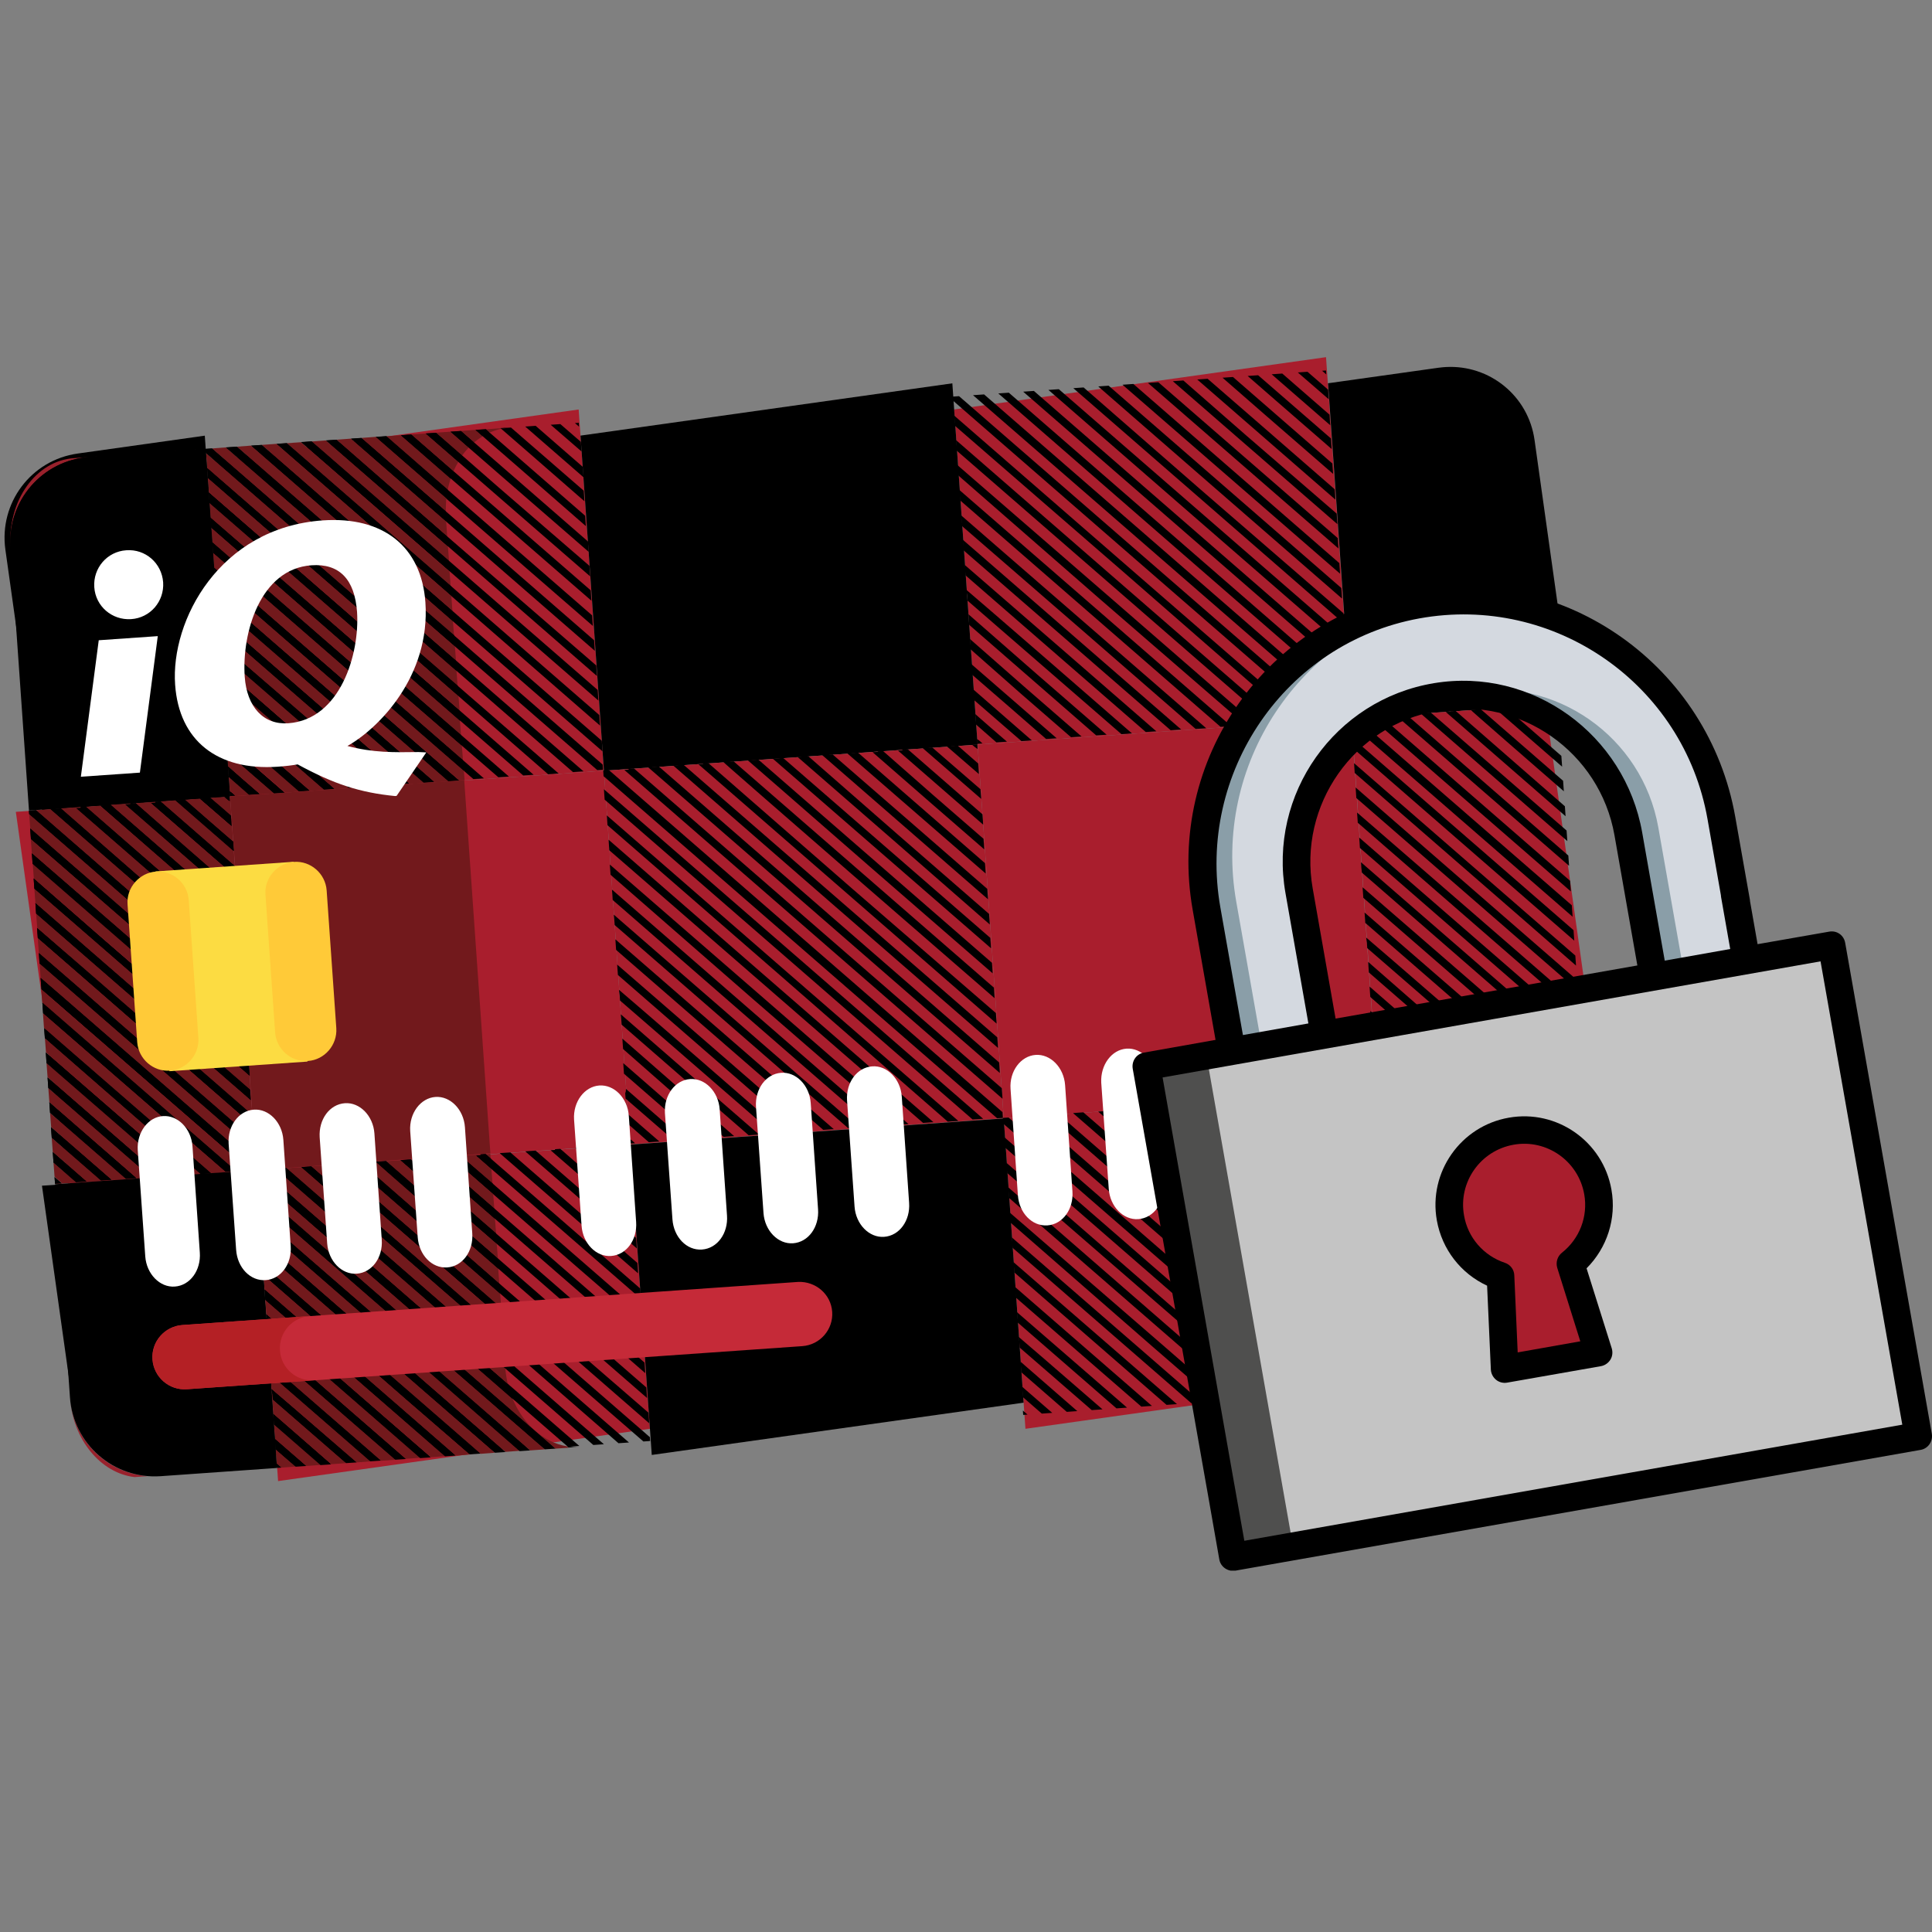
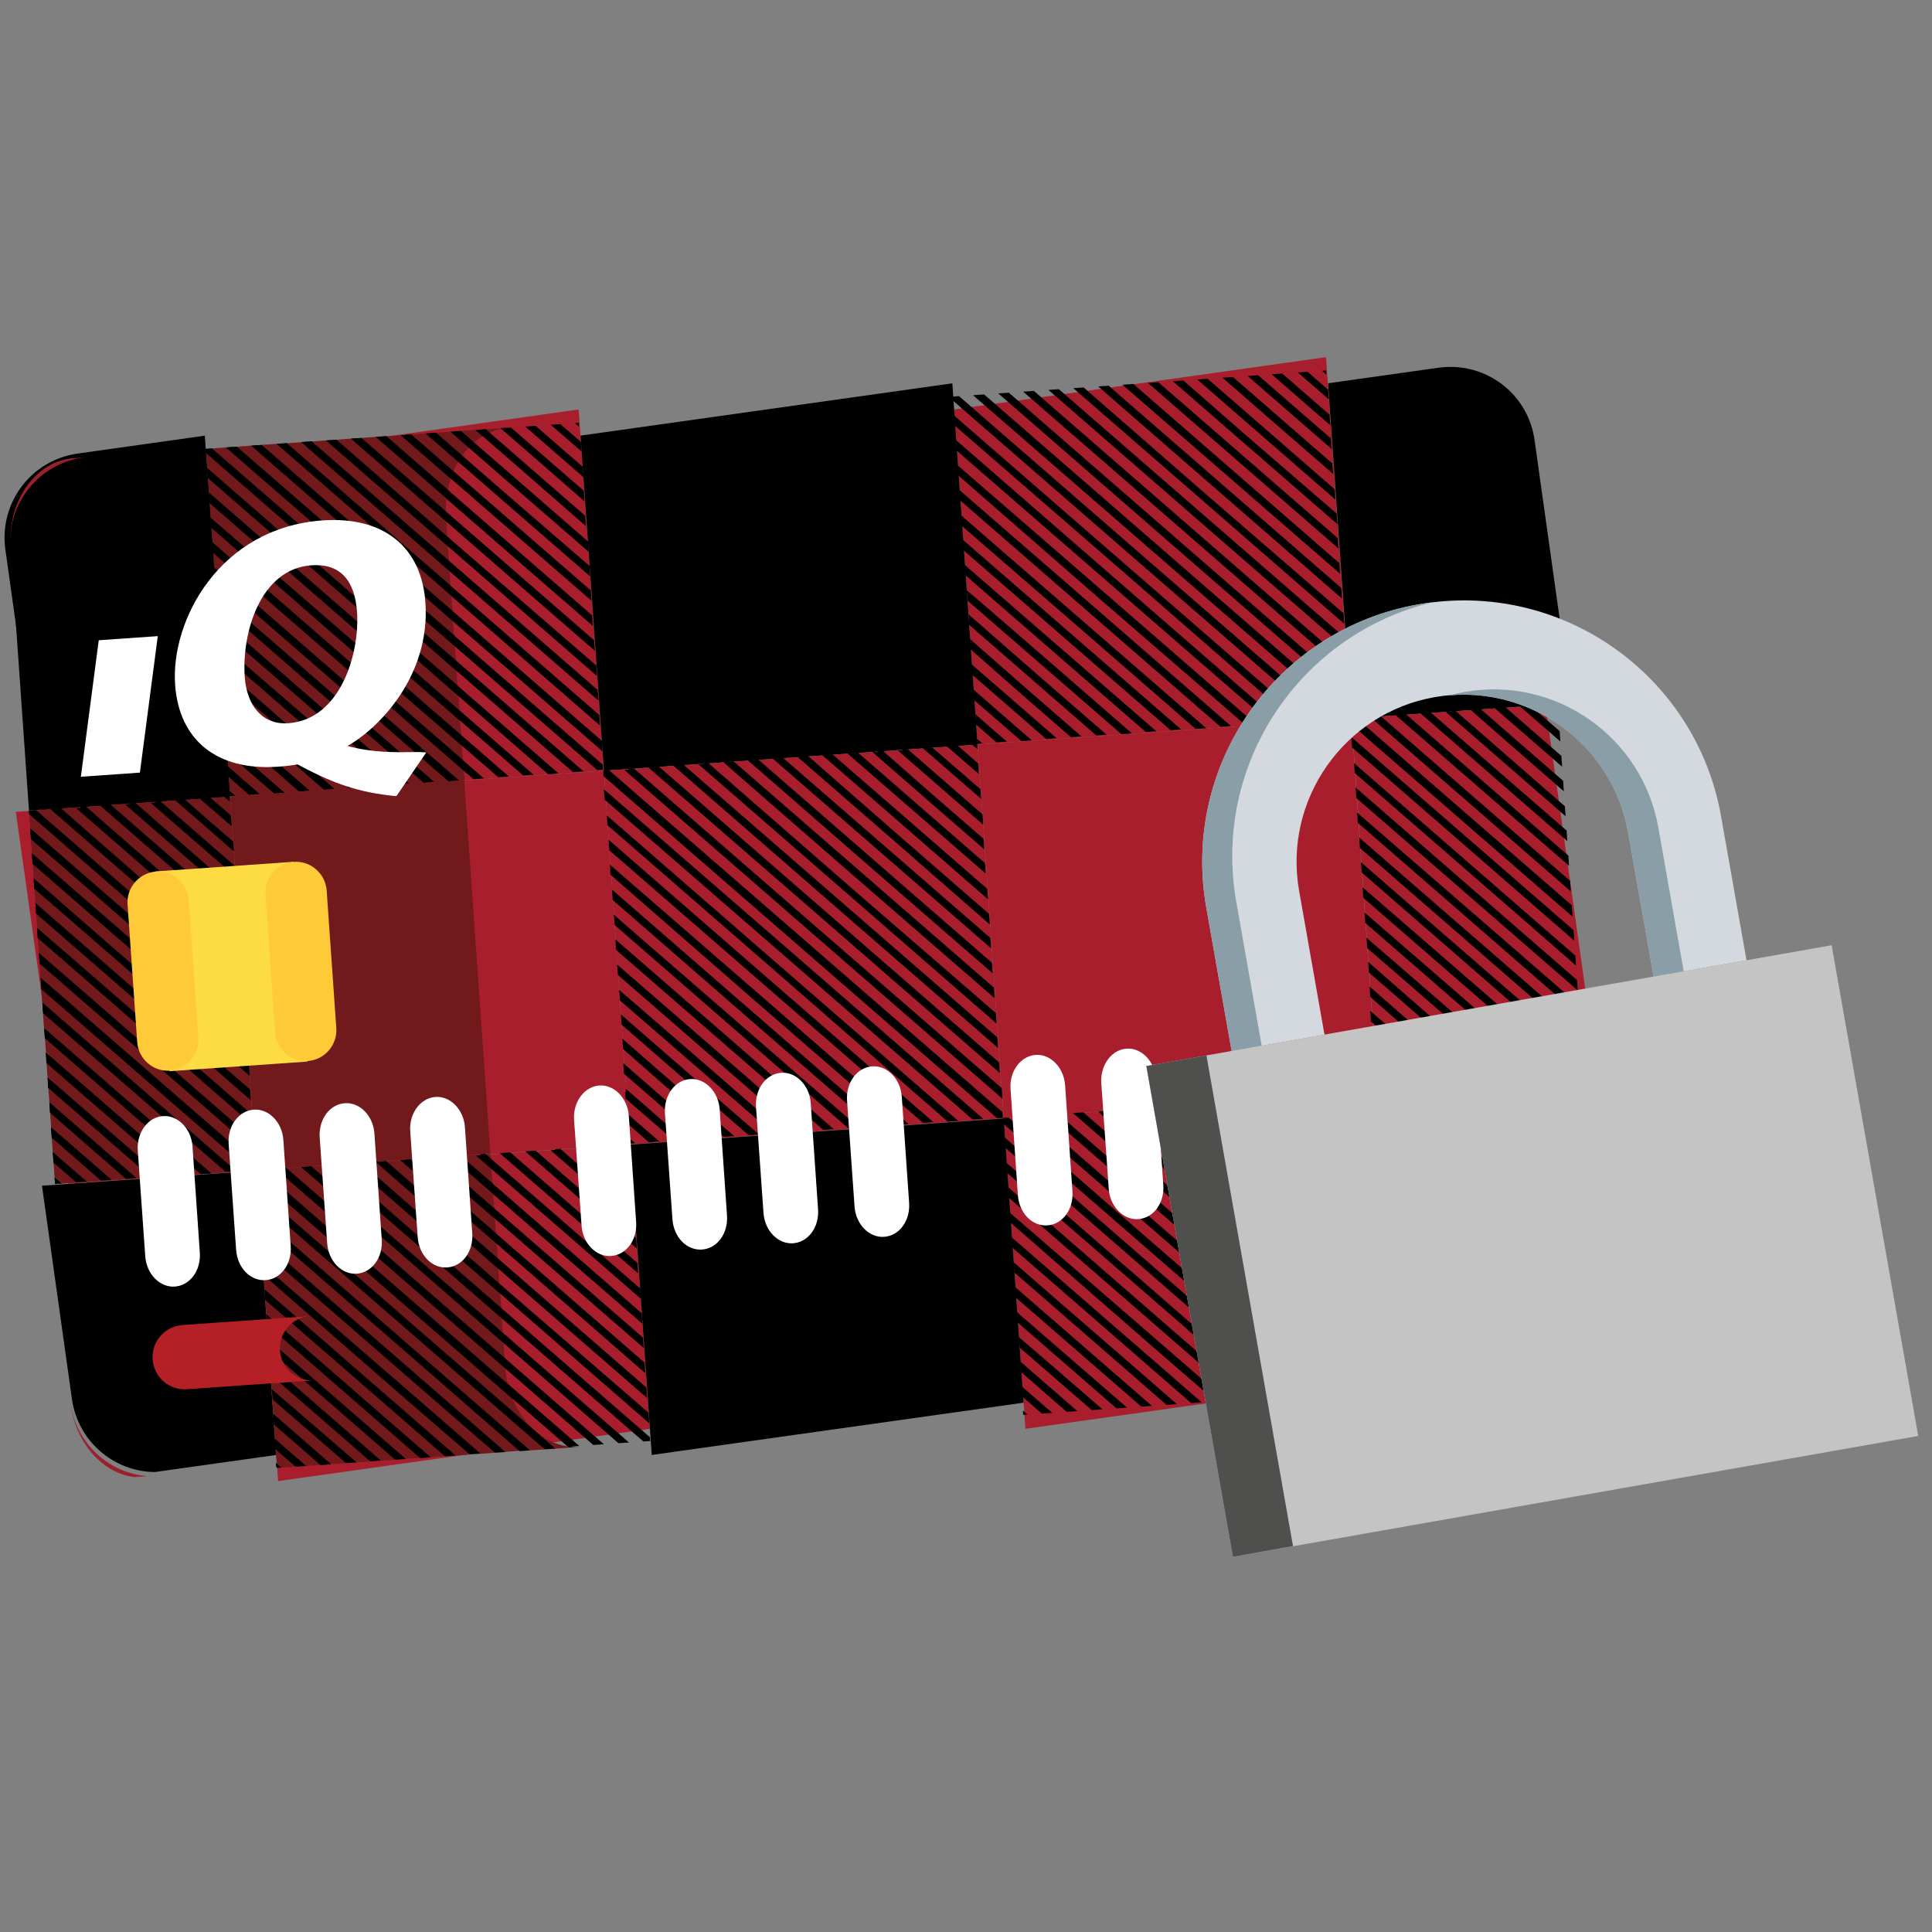
<svg xmlns="http://www.w3.org/2000/svg" xmlns:xlink="http://www.w3.org/1999/xlink" version="1.1" id="Layer_1" x="0px" y="0px" viewBox="0 0 1080 1080" style="enable-background:new 0 0 1080 1080;" xml:space="preserve">
  <rect x="0" y="0" width="1080" height="1080" fill="#808080" stroke="none" />
  <style type="text/css">
	.st0{clip-path:url(#SVGID_00000085241945374157061650000005022603126845791926_);fill:#A91E2D;}
	.st1{clip-path:url(#SVGID_00000085241945374157061650000005022603126845791926_);}
	.st2{clip-path:url(#SVGID_00000136399657620065780930000012950454968828016263_);fill:#99212C;}
	.st3{clip-path:url(#SVGID_00000018202092043749955670000011472616093193273267_);fill:#72191C;}
	.st4{clip-path:url(#SVGID_00000018202092043749955670000011472616093193273267_);}
	.st5{clip-path:url(#SVGID_00000018202092043749955670000011472616093193273267_);fill:#FFFFFF;}
	.st6{clip-path:url(#SVGID_00000018202092043749955670000011472616093193273267_);fill:#C52A38;}
	.st7{clip-path:url(#SVGID_00000018202092043749955670000011472616093193273267_);fill:#B42025;}
	.st8{fill:#FCDC42;}
	.st9{clip-path:url(#SVGID_00000168831965274160097890000005337520119662341790_);fill:#FFCA38;}
	.st10{fill:#FFFFFF;}
	.st11{clip-path:url(#SVGID_00000168098297687501358810000011125778603018016402_);fill:#FFFFFF;}
	.st12{clip-path:url(#SVGID_00000168098297687501358810000011125778603018016402_);fill:#D4D9E0;}
	.st13{clip-path:url(#SVGID_00000168098297687501358810000011125778603018016402_);fill:#8A9EA8;}
	.st14{fill:#C4C4C4;}
	.st15{fill:#4F4F4E;}
	.st16{clip-path:url(#SVGID_00000084495905714523422870000010192077066651172792_);fill:#A91E2D;}
	.st17{clip-path:url(#SVGID_00000084495905714523422870000010192077066651172792_);}
</style>
  <g>
    <defs>
      <path id="SVGID_1_" d="M812.4,202.2c-0.8,0-1.7,0.1-2.6,0.1L50,255.5c-26.3,1.8-45.9,24.5-44.1,50.7l33.2,475    c1.6,23.7,20.3,42.1,43.3,44L856.9,771c22.5-5.1,38.5-25.9,36.8-49.6l-33.2-475c-1.7-24.9-22.1-43.8-46.5-44.2H812.4z" />
    </defs>
    <clipPath id="SVGID_00000076584717473123015010000014041123769760946330_">
      <use xlink:href="#SVGID_1_" style="overflow:visible;" />
    </clipPath>
    <rect x="121.1" y="228.9" transform="matrix(0.998 -6.977545e-02 6.977545e-02 0.998 -22.723 16.563)" style="clip-path:url(#SVGID_00000076584717473123015010000014041123769760946330_);fill:#A91E2D;" width="209.3" height="209.3" />
    <path style="clip-path:url(#SVGID_00000076584717473123015010000014041123769760946330_);" d="M321.2,221.9l1.6-0.1l0.1,1.3   c0,0.8,0.1,1.3,0.1,1.3s-0.8-0.5-1.7-1.2l-1.4-1.2L321.2,221.9z M308.9,222.8l3-0.2l5.7,5l5.7,5l0.2,2.9l0.2,3l-8.9-7.7L306,223   L308.9,222.8z M295,223.8l2.7-0.2l13.5,11.7l13.5,11.7l0.2,2.7c0.1,1.6,0.2,2.7,0.2,2.7L292.3,224C292,224,293.4,223.9,295,223.8    M281.1,224.8l2.9-0.2l20.9,18.2l20.9,18.2l0.2,2.9l0.2,2.9l-23.8-20.7l-23.8-20.7l2.4-0.2L281.1,224.8z M267.1,225.7l3-0.2   l28.1,24.4l28.1,24.4l0.2,2.9l0.2,3l-31.2-27.2l-31.2-27.1L267.1,225.7z M253.2,226.7l2.9-0.2l35.5,30.9l35.5,30.9l0.2,2.9l0.2,2.9   L289,260.5l-38.7-33.6L253.2,226.7z M239.3,227.7l2.9-0.2l43.3,37.6l43.2,37.6l0.2,2.9l0.2,2.9L283,268.5l-46.1-40.1l2.4-0.2   L239.3,227.7z M225.4,228.6l3-0.2l50.4,44.1l50.7,43.8l0.2,3l0.2,2.9L276,275.4l-53.6-46.6L225.4,228.6z M211.5,229.6l2.9-0.2   l57.9,50.3l57.9,50.3l0.2,2.9l0.2,2.9l-61-53l-61-53L211.5,229.6z M197.5,230.6l2.9-0.2l65.3,56.8l65.3,56.8l0.2,3l0.2,2.9   l-68.5-59.5c-37.5-32.6-68.5-59.5-68.5-59.5S195.9,230.7,197.5,230.6 M183.6,231.6l3-0.2l72.7,63.2l72.8,63.3l0.2,3l0.2,2.9   l-75.9-66c-41.8-36.4-75.9-66-75.9-66.3C180.7,231.8,182,231.7,183.6,231.6 M169.7,232.5l2.9-0.2l80.2,70l80.5,69.7l0.2,2.9l0.2,3   l-83.3-72.5L167,233l2.7-0.2V232.5z M155.8,233.5l2.9-0.2l87.7,76.2l87.7,76.2l0.2,3l0.2,2.9l-90.8-78.9l-90.8-79L155.8,233.5z    M141.8,234.5l3-0.2l95.1,82.7l95.1,82.7l0.2,3l0.2,2.9l-98-85.4c-53.9-46.8-98.3-85.4-98.3-85.4S140.2,234.6,141.8,234.5    M127.9,235.5l2.9-0.2l102.8,89.4l102.8,89.4l0.2,2.9l0.2,3l-105.7-91.9l-105.7-91.9l2.4-0.2L127.9,235.5z M128.4,442.3   c0,0,0.8,0.5,1.7,1.2l1.4,1.3l-1.6,0.1l-1.3,0.1l-0.1-1.3C128.4,442.9,128.4,442.3,128.4,442.3 M136.3,436.1l8.9,7.7l-3,0.2   l-2.9,0.2l-5.7-5l-5.7-5l-0.2-2.9l-0.2-2.9L136.3,436.1z M126.5,414.8l32.6,28.4c0,0-1.3,0.1-2.9,0.2l-2.9,0.2l-13.5-11.7   l-13.5-11.7l-0.2-3C126.5,415.8,126.5,414.8,126.5,414.8 M149.3,421.2l23.8,20.7l-2.9,0.2l-3,0.2l-20.9-18.2L125.3,406l-0.2-2.9   l-0.2-3L149.3,421.2z M155.7,413.8l31.2,27.1l-3,0.2l-2.9,0.2L153,416.9l-28.1-24.7l-0.2-2.9l-0.2-2.9L155.7,413.8z M162.2,406.3   l38.7,33.6l-3,0.2l-2.9,0.2l-35.5-30.9L124,378.6l-0.2-3l-0.2-2.9L162.2,406.3z M122.6,359.1c0,0,20.9,17.9,46.4,40.1l46.1,40.1   l-2.9,0.2l-3,0.2l-43-37.4l-43-37.3L123,362C122.7,360.1,122.6,359.1,122.6,359.1 M175.1,391.4l53.6,46.6l-2.9,0.2l-3,0.2   l-50.4-43.8L122,350.8l-0.2-2.9l-0.2-2.9L175.1,391.4z M181.6,384l61,53l-3,0.2l-2.9,0.2l-57.9-50.3L121,336.8l-0.2-3l-0.2-2.9   L181.6,384z M119.7,317.3c0,0,30.9,26.9,68.5,59.5l68.5,59.5l-2.9,0.2l-3,0.2L185.4,380l-65.3-56.8l-0.2-2.9   C119.7,318.4,119.6,317,119.7,317.3 M194.6,369.1l75.9,66l-1.3,0.1c-0.8,0.1-2.1,0.2-3,0.2l-1.6,0.1l-72.8-63.3L119.1,309l-0.2-2.9   l-0.2-2.9L194.6,369.1z M201.1,361.6l83.4,72.5l-3,0.2l-2.9,0.2l-80.5-69.7l-80.2-70l-0.2-3l-0.2-2.7L201.1,361.6z M207.5,354.2   l90.8,78.9l-2.9,0.2l-2.9,0.2l-87.7-76.2l-87.7-76.2l-0.2-2.9l-0.2-3L207.5,354.2z M115.8,261.6c0,0,44.4,38.6,98.2,85.4l98.3,85.4   l-2.9,0.2l-3,0.2l-95.1-82.9l-95.1-82.7l-0.2-2.9C115.8,262.7,115.8,261.3,115.8,261.6 M220.5,339.3l105.7,91.9l-3,0.2l-2.9,0.2   l-102.8-89.4l-102.8-89.4l-0.2-2.9l-0.2-2.9L220.5,339.3z M115.3,236.3l1.6-0.1l110,95.6l110,95.6l0.1,1.3l0.1,1.6l-1.6,0.1   l-1.6,0.1l-110-95.6l-110-95.6l-0.1-1.6l-0.1-1.6l1.6-0.1L115.3,236.3z" />
    <rect x="135.7" y="437.7" transform="matrix(0.998 -6.977545e-02 6.977545e-02 0.998 -37.26 18.091)" style="clip-path:url(#SVGID_00000076584717473123015010000014041123769760946330_);fill:#A91E2D;" width="209.3" height="209.3" />
    <rect x="-87.8" y="243.5" transform="matrix(0.998 -6.977546e-02 6.977546e-02 0.998 -24.251 2.027)" style="clip-path:url(#SVGID_00000076584717473123015010000014041123769760946330_);" width="209.3" height="209.3" />
    <rect x="-73.2" y="452.3" transform="matrix(0.998 -6.977546e-02 6.977546e-02 0.998 -38.788 3.555)" style="clip-path:url(#SVGID_00000076584717473123015010000014041123769760946330_);fill:#A91E2D;" width="209.3" height="209.3" />
    <path style="clip-path:url(#SVGID_00000076584717473123015010000014041123769760946330_);" d="M127,445.4l1.3-0.1l0.1,1.3   c0,0.8,0.1,1.3,0.1,1.3s-0.8-0.5-1.7-1.2l-1.4-1.2L127,445.4z M114.7,446.2l3-0.2l5.7,5l5.7,5l0.2,2.9l0.2,3l-8.9-7.7l-8.9-7.7   L114.7,446.2z M100.8,447.2l2.7-0.2l13.5,11.7l13.5,11.7l0.2,2.7c0.1,1.6,0.2,2.7,0.2,2.7l-32.7-28.4   C98.1,447.4,99.2,447.3,100.8,447.2 M86.8,448.2l2.9-0.2l20.9,18.2l20.9,18.2l0.2,2.9l0.2,2.9l-23.8-20.7l-23.8-20.7l2.4-0.2   L86.8,448.2z M72.9,449.2l3-0.2l28.1,24.7L132,498l0.2,2.9l0.2,3l-31.2-27.1L70,449.6l2.9-0.2L72.9,449.2z M59,450.1l2.9-0.2   l35.5,30.9l35.5,30.9l0.2,2.9l0.2,2.9L94.7,484L56,450.4L59,450.1z M45.1,451.1l2.9-0.2l43.3,37.6l43.2,37.6l0.2,2.9l0.2,2.9   l-46.1-40.1l-46.1-40.1l2.4-0.2L45.1,451.1z M31.1,452.1l3-0.2L84.5,496l50.7,44.1l0.2,3l0.2,2.9l-53.9-47.1l-53.6-46.6L31.1,452.1   z M17.2,453.1l2.9-0.2l57.9,50.3l57.9,50.3l0.2,2.9l0.2,2.9l-61-53l-61-53L17.2,453.1z M3.3,454l2.9-0.2l65.3,56.8l65.3,56.8l0.2,3   l0.2,2.9l-68.5-59.5c-37.5-32.6-68.5-59.5-68.5-59.5S1.7,454.2,3.3,454 M-10.6,455l3-0.2L65.1,518l72.8,63.3l0.2,2.9l0.2,3   l-75.9-66c-41.8-36.4-75.9-66-75.9-66.3C-13.6,455.2-12.2,455.1-10.6,455 M-24.5,456l2.9-0.2l80.2,70l80.5,69.7l0.2,2.9l0.2,3   l-83.3-72.5l-83.4-72.5l2.7-0.2V456z M-38.5,456.9l2.9-0.2l87.7,76.2l87.7,76.2l0.2,3l0.2,2.9l-90.8-78.9l-90.8-79L-38.5,456.9z    M-52.4,457.9l3-0.2l95.1,82.7l95.1,82.7l0.2,2.9l0.2,3l-98-85.4c-53.9-46.8-98.3-85.4-98.3-85.4S-54,458-52.4,457.9 M-66.3,458.9   l2.9-0.2l102.8,89.4l102.8,89.4l0.2,2.9l0.2,3L37,551.5l-105.7-91.9l2.4-0.2L-66.3,458.9z M-65.8,665.8c0,0,0.8,0.5,1.7,1.2   l1.4,1.3l-1.3,0.1l-1.6,0.1l-0.1-1.3C-65.8,666.3-65.8,665.8-65.8,665.8 M-57.9,659.6l8.9,7.7l-3,0.2l-2.9,0.2l-5.7-5l-5.7-5   l-0.2-2.9l-0.2-2.9L-57.9,659.6z M-67.8,637.9l32.7,28.4c0,0-1.4,0.1-3,0.2l-2.9,0.2L-54.5,655l-13.5-11.7l-0.2-3   C-67.7,639.3-67.8,637.9-67.8,637.9 M-45,644.7l23.8,20.7l-2.9,0.2l-2.9,0.2L-48,647.6l-20.9-18.2l-0.2-3l-0.2-2.9L-45,644.7z    M-38.5,637.2l31.2,27.1l-3,0.2l-2.9,0.2l-28.1-24.4l-28.1-24.7l-0.2-2.9l-0.2-2.9L-38.5,637.2z M-32,629.8l38.7,33.6l-3,0.2   l-2.9,0.2l-35.5-30.9l-35.5-30.9l-0.2-3l-0.2-2.9L-32,629.8z M-71.7,582.5c0,0,20.9,17.9,46.4,40.1l46.1,40.1l-2.9,0.2l-3,0.2   l-43-37.3l-43-37.3l-0.2-2.9C-71.6,583.6-71.7,582.5-71.7,582.5 M-19.1,614.9l53.6,46.6l-2.9,0.2l-3,0.2L-21.8,618l-50.4-43.8   l-0.2-2.9l-0.2-2.9L-19.1,614.9z M-12.6,607.4l61,53l-3,0.2l-2.9,0.2l-57.9-50.3l-57.9-50.3l-0.2-3l-0.2-2.9L-12.6,607.4z    M-74.6,540.5c0,0,30.9,26.9,68.5,59.5l68.5,59.5l-2.9,0.2l-3,0.2l-65.3-56.8l-65.3-56.8l-0.2-2.9   C-74.5,541.8-74.6,540.5-74.6,540.5 M0.4,592.5l75.9,66l-1.3,0.1c-0.8,0.1-2.2,0.2-3,0.2l-1.6,0.1l-72.7-63.3l-72.8-63.3l-0.2-2.9   l-0.2-2.9L0.4,592.5z M6.8,585.1l83.4,72.5l-3,0.2l-2.9,0.2L4.1,588.2l-80.5-70l-0.2-3l-0.2-2.7L6.8,585.1z M13.3,577.6l90.8,78.9   l-2.9,0.2l-2.9,0.2l-87.7-76.2l-87.7-76.2l-0.2-2.9l-0.2-3L13.3,577.6z M-78.5,485.1c0,0,44.4,38.6,98.2,85.4l98.3,85.4l-2.9,0.2   l-3,0.2l-95.1-83l-95.1-82.7l-0.2-2.9C-78.4,486.1-78.5,484.8-78.5,485.1 M26.2,562.8L132,654.6l-3,0.2l-2.9,0.2L23.2,565.6   l-102.8-89.4l-0.2-2.9l-0.2-2.9L26.2,562.8z M-78.9,459.8l1.6-0.1l110,95.6l110,95.6l0.1,1.6l0.1,1.6l-1.6,0.1l-1.6,0.1l-110-95.6   l-110-95.6l-0.1-1.6l-0.1-1.6L-78.9,459.8z" />
    <rect x="538.7" y="199.7" transform="matrix(0.998 -6.977528e-02 6.977528e-02 0.998 -19.668 45.635)" style="clip-path:url(#SVGID_00000076584717473123015010000014041123769760946330_);fill:#A91E2D;" width="209.3" height="209.3" />
    <path style="clip-path:url(#SVGID_00000076584717473123015010000014041123769760946330_);" d="M738.9,192.7l1.6-0.1l0.1,1.3   c0,0.8,0.1,1.3,0.1,1.3s-0.8-0.5-1.4-1.3l-1.4-1.2L738.9,192.7z M726.6,193.6l3-0.2l5.7,5l5.7,5l0.2,2.9l0.2,3l-8.9-7.7l-8.9-7.7   L726.6,193.6z M712.7,194.6l2.7-0.2l13.5,11.7l13.5,11.7l0.2,2.7c0.1,1.6,0.2,2.7,0.2,2.7L710,194.8   C709.7,194.8,711.1,194.7,712.7,194.6 M698.5,195.6l2.9-0.2l20.9,18.2l20.9,18.2l0.2,3l0.2,2.9l-23.8-20.7l-23.8-20.7l2.4-0.2   L698.5,195.6z M684.8,196.5l3-0.2l28.1,24.4l28.1,24.4l0.2,2.9l0.2,3l-31.2-27.1l-31.2-27.2L684.8,196.5z M670.9,197.5l2.9-0.2   l35.5,30.9l35.5,30.9l0.2,2.9l0.2,2.9l-38.7-33.6L668,197.7L670.9,197.5z M656.7,198.5l2.9-0.2l43.3,37.6l43.2,37.6l0.2,2.9   l0.2,2.9l-46.1-40.1l-46.7-40.6L656.7,198.5z M643.1,199.4l3-0.2l50.4,44.1l50.7,43.8l0.2,2.9l0.2,3l-53.9-46.8l-53.6-46.6   L643.1,199.4z M629.1,200.4l2.9-0.2l57.9,50.3l57.9,50.3l0.2,2.9l0.2,2.9l-61-53l-61-53L629.1,200.4z M615.2,201.4l2.9-0.2   l65.3,56.8l65.3,56.8l0.2,3l0.2,2.9l-68.5-59.5c-37.5-32.6-68.5-59.5-68.5-59.5S613.6,201.5,615.2,201.4 M601.3,202.4l3-0.2   l72.7,63.2l72.8,63.3l0.2,2.9l0.2,3l-75.9-66c-41.8-36.4-75.9-66-75.9-66.3C598.4,202.6,599.7,202.5,601.3,202.4 M587.4,203.3   l2.9-0.2l80.2,70l80.5,69.7l0.2,2.9l0.2,3l-83.3-72.5l-83.4-72.5l2.7-0.2V203.3z M573.5,204.3l2.9-0.2l87.7,76.2l87.7,76.2l0.2,3   l0.2,2.9l-90.8-78.9l-90.8-79L573.5,204.3z M559.5,205.3l3-0.2l95.1,82.7l95.1,82.7l0.2,2.9l0.2,3l-98.2-85.4   c-53.9-46.8-98.3-85.4-98.3-85.4S557.9,205.4,559.5,205.3 M545.6,206.3l2.9-0.2l102.8,89.4l102.8,89.4l0.2,2.9l0.2,3l-105.7-91.9   L543.2,207l2.4-0.2L545.6,206.3z M546.1,413.1c0,0,0.8,0.5,1.7,1.2l1.4,1.3l-1.6,0.1l-1.3,0.1l-0.1-1.3L546.1,413.1z M554,406.9   l8.9,7.7l-3,0.2L557,415l-5.7-5l-5.7-5l-0.2-2.9l-0.2-2.9L554,406.9z M544.2,385.5l32.6,28.4c0,0-1.3,0.1-2.9,0.2l-2.9,0.2   l-13.5-11.7L544,390.9l-0.2-3C544.2,386.6,544.2,385.5,544.2,385.5 M566.9,392l23.8,20.7l-2.9,0.2l-3,0.2l-20.9-18.2L543,376.8   l-0.2-2.9l-0.2-3L566.9,392z M573.4,384.6l31.2,27.1l-3,0.2l-2.9,0.2l-28.1-24.4L542.6,363l-0.2-2.9l-0.2-2.9L573.4,384.6z    M579.9,377.1l38.7,33.6l-2.9,0.2l-2.9,0.2l-35.5-30.9l-35.5-30.9l-0.2-3l-0.2-2.9L579.9,377.1z M540.3,329.8   c0,0,20.9,17.9,46.4,40.1l46.1,40.1l-2.9,0.2l-3,0.2l-43-37.3l-43-37.3l-0.2-2.9C540.3,330.9,540.3,329.8,540.3,329.8 M592.8,362.2   l53.6,46.6l-2.9,0.2l-3,0.2l-50.4-43.8l-50.4-43.8l-0.2-2.9l-0.2-2.9L592.8,362.2z M599.3,354.8l61,53l-3,0.2l-2.9,0.2l-57.9-50.3   l-57.9-50.3l-0.2-3l-0.2-2.9L599.3,354.8z M537.3,288.1c0,0,30.9,26.9,68.5,59.5l68.5,59.5l-2.9,0.2l-3,0.2l-65.3-56.8L537.7,294   l-0.2-2.9C537.4,289.2,537.3,287.8,537.3,288.1 M612.3,339.9l75.9,66l-1.3,0.1c-0.8,0.1-2.2,0.2-3,0.2l-1.6,0.1L609.5,343   l-72.8-63.3l-0.2-2.9l-0.2-2.9L612.3,339.9z M618.7,332.4l83.4,72.5l-3,0.2l-2.9,0.2l-80.5-69.7l-80.2-70l-0.2-3l-0.2-2.7   L618.7,332.4z M625.2,325l90.8,78.9l-2.9,0.2l-2.9,0.2l-87.7-76.2l-87.7-76.2l-0.2-2.9l-0.2-3L625.2,325z M533.5,232.4   c0,0,44.4,38.6,98.2,85.4l98.3,85.4l-3,0.2l-2.9,0.2l-95.1-83L533.8,238l-0.2-2.9C533.5,233.5,533.4,232.1,533.5,232.4    M638.1,310.1L743.9,402l-3,0.2l-2.9,0.2L635.1,313l-102.8-89.4l-0.2-2.9l-0.2-2.9L638.1,310.1z M533,207.1l1.6-0.1l110,95.6   l110,95.6l0.1,1.4l0.1,1.6l-1.6,0.1l-1.6,0.1l-110-95.6l-110-95.6l-0.1-1.6l-0.1-1.6l1.6-0.1L533,207.1z" />
    <rect x="553.3" y="408.5" transform="matrix(0.998 -6.977546e-02 6.977546e-02 0.998 -34.204 47.163)" style="clip-path:url(#SVGID_00000076584717473123015010000014041123769760946330_);fill:#A91E2D;" width="209.3" height="209.3" />
    <rect x="329.9" y="214.3" transform="matrix(0.998 -6.977528e-02 6.977528e-02 0.998 -21.195 31.099)" style="clip-path:url(#SVGID_00000076584717473123015010000014041123769760946330_);" width="209.3" height="209.3" />
    <rect x="344.5" y="423.1" transform="matrix(0.998 -6.977545e-02 6.977545e-02 0.998 -35.732 32.627)" style="clip-path:url(#SVGID_00000076584717473123015010000014041123769760946330_);fill:#A91E2D;" width="209.3" height="209.3" />
    <path style="clip-path:url(#SVGID_00000076584717473123015010000014041123769760946330_);" d="M544.7,416.2l1.6-0.1l0.1,1.3   c0,0.8,0.1,1.3,0.1,1.3s-0.8-0.5-1.7-1.2l-1.4-1.2L544.7,416.2z M532.4,417l3-0.2l5.7,5l5.7,5l0.2,2.9l0.2,3l-8.9-7.7l-8.9-7.7   L532.4,417z M518.4,418l2.7-0.2l13.5,11.7l13.5,11.7l0.2,2.7c0.1,1.6,0.2,2.7,0.2,2.7l-32.7-28.4   C515.5,418.2,516.8,418.1,518.4,418 M504.5,419l2.9-0.2l20.9,18.2l20.9,18.2l0.2,2.9l0.2,2.9l-23.8-20.7l-23.8-20.7l2.4-0.2   L504.5,419z M490.6,420l3-0.2l28.1,24.7l28.1,24.4l0.2,2.9l0.2,3l-31.2-27.1l-31.2-27.2l2.9-0.2L490.6,420z M476.7,420.9l2.9-0.2   l35.5,30.9l35.5,30.9l0.2,2.9l0.2,2.9l-38.7-33.6l-38.7-33.6L476.7,420.9z M462.5,421.9l2.9-0.2l43.3,37.6l43.2,37.6l0.2,2.9   l0.2,2.9l-46.1-40.1l-46.7-40.6L462.5,421.9z M448.8,422.9l3-0.2l50.4,44.1l50.7,44.1l0.2,3l0.2,2.9l-53.9-47.1l-53.6-46.6   L448.8,422.9z M434.9,423.9l2.9-0.2l57.9,50.3l57.9,50.3l0.2,2.9l0.2,2.9l-61-53l-61-53L434.9,423.9z M421,424.8l2.9-0.2l65.3,56.8   l65.3,56.8l0.2,3l0.2,2.9l-68.5-59.5C449,451.9,418,425,418,425S419.4,424.9,421,424.8 M407.1,425.8l3-0.2l72.7,63.2l72.8,63.3   l0.2,2.9l0.2,3L480,492c-41.8-36.4-75.9-66-75.9-66.3C404.1,426,405.5,425.9,407.1,425.8 M393.1,426.8l2.9-0.2l80.2,70l80.5,69.7   l0.2,2.9l0.2,3l-83.3-72.5l-83.4-72.5l2.7-0.2V426.8z M379.2,427.7l2.9-0.2l87.7,76.2l87.7,76.2l0.2,3l0.2,2.9l-90.8-78.9l-90.8-79   L379.2,427.7z M365.3,428.7l3-0.2l95.1,82.7l95.1,82.7l0.2,2.9l0.2,3l-98.2-85.4c-53.9-46.8-98.3-85.4-98.3-85.4   S363.7,428.8,365.3,428.7 M351.4,429.7l2.9-0.2l102.8,89.4L560,608.3l0.2,2.9l0.2,3l-105.7-91.9L349,430.4l2.4-0.2L351.4,429.7z    M351.9,636.6c0,0,0.8,0.5,1.7,1.2l1.4,1.3l-1.6,0.1l-1.3,0.1l-0.1-1.3C351.9,637.1,351.9,636.6,351.9,636.6 M359.7,630.4l8.9,7.7   l-3,0.2l-2.9,0.2l-5.7-5l-5.7-5l-0.2-2.9l-0.2-2.9L359.7,630.4z M349.9,608.7l32.6,28.4c0,0-1.3,0.1-2.9,0.2l-2.9,0.2l-13.5-11.7   l-13.5-11.7l-0.2-3C350,610.1,349.9,608.7,349.9,608.7 M372.7,615.5l23.8,20.7l-2.9,0.2l-3,0.2l-20.9-18.2l-20.9-18.2l-0.2-3   l-0.2-2.9L372.7,615.5z M379.2,608l31.2,27.1l-3,0.2l-2.9,0.2l-28.1-24.4l-28.1-24.7l-0.2-2.9l-0.2-2.9L379.2,608z M385.6,600.6   l38.7,33.6l-2.9,0.2l-2.9,0.2l-35.5-30.9l-35.5-30.9l-0.2-3L347,567L385.6,600.6z M346,553.3c0,0,20.9,17.9,46.4,40.1l46.1,40.1   l-2.9,0.2l-3,0.2l-43-37.3l-43-37.3l-0.2-2.9C346.1,554.4,346,553.3,346,553.3 M398.6,585.7l53.6,46.6l-2.9,0.2l-3,0.2l-50.4-43.8   L345.4,545l-0.2-2.9l-0.2-2.9L398.6,585.7z M405.1,578.2l61,53l-3,0.2l-2.9,0.2l-57.9-50.3l-57.9-50.3l-0.2-3l-0.2-2.9L405.1,578.2   z M343.1,511.3c0,0,30.9,26.9,68.5,59.5l68.5,59.5l-2.9,0.2l-3,0.2l-65.3-56.8l-65.3-56.8l-0.2-2.9   C343.2,512.6,343.1,511.3,343.1,511.3 M418,563.3l75.9,66l-1.3,0.1c-0.8,0.1-2.2,0.2-3,0.2l-1.6,0.1l-72.8-63.3l-72.7-63.3   l-0.2-2.9l-0.2-2.9L418,563.3z M424.5,555.9l83.4,72.5l-3,0.2l-2.9,0.2L421.5,559l-80.2-70l-0.2-3l-0.2-2.7L424.5,555.9z    M431,548.4l90.8,78.9l-2.9,0.2l-2.9,0.2l-87.7-76.2l-87.7-76.2l-0.2-2.9l-0.2-3L431,548.4z M339.2,455.8c0,0,44.4,38.6,98.2,85.4   l98.3,85.4l-3,0.2l-2.9,0.2l-95.1-83l-95.1-82.7l-0.2-2.9C339.3,456.9,339.2,455.6,339.2,455.8 M443.9,533.5l105.7,91.9l-3,0.2   l-2.9,0.2l-102.8-89.4L338,447l-0.2-2.9l-0.2-2.9L443.9,533.5z M338.8,430.6l1.6-0.1l110,95.6l110,95.6l0.1,1.6l0.1,1.6L559,625   l-1.6,0.1l-110-95.6l-110-95.6l-0.1-1.6l-0.1-1.6L338.8,430.6z" />
    <rect x="747.6" y="185.1" transform="matrix(0.998 -6.977527e-02 6.977527e-02 0.998 -18.14 60.171)" style="clip-path:url(#SVGID_00000076584717473123015010000014041123769760946330_);" width="209.3" height="209.3" />
    <rect x="762.2" y="393.9" transform="matrix(0.998 -6.977545e-02 6.977545e-02 0.998 -32.676 61.7)" style="clip-path:url(#SVGID_00000076584717473123015010000014041123769760946330_);fill:#A91E2D;" width="209.3" height="209.3" />
    <path style="clip-path:url(#SVGID_00000076584717473123015010000014041123769760946330_);" d="M962.4,387l1.3-0.1l0.1,1.3   c0,0.8,0.1,1.3,0.1,1.3s-0.8-0.5-1.7-1.2l-1.4-1.2L962.4,387z M950,387.8l3-0.2l5.7,5l5.7,5l0.2,2.9l0.2,3l-8.9-7.7l-8.9-7.7   L950,387.8z M936.1,388.8l2.7-0.2l13.5,11.7l13.5,11.7l0.2,2.7c0.1,1.6,0.2,2.7,0.2,2.7L933.4,389   C933.2,389,934.5,388.9,936.1,388.8 M921.9,389.8l2.9-0.2l20.9,18.2l20.9,18.2l0.2,3l0.2,2.9l-23.8-20.7l-23.8-20.7l2.4-0.2   L921.9,389.8z M908.3,390.7l3-0.2l28.1,24.7l28.1,24.4l0.2,2.9l0.2,3l-31.2-27.1l-31.2-27.2l2.9-0.2L908.3,390.7z M894.4,391.7   l2.9-0.2l35.5,30.9l35.5,30.9l0.2,2.9l0.2,2.9l-38.7-33.6l-38.7-33.6L894.4,391.7z M880.2,392.7l2.9-0.2l43.3,37.6l43.2,37.6   l0.2,2.9l0.2,2.9l-46.1-40.1l-46.7-40.6L880.2,392.7z M866.2,393.7l3-0.2l50.4,44.1l50.7,44.1l0.2,2.9l0.2,3l-53.6-47.1l-53.6-46.6   L866.2,393.7z M852.6,394.7l2.9-0.2l57.9,50.3l57.9,50.3l0.2,2.9l0.2,2.9l-61-53l-61-53L852.6,394.7z M838.7,395.6l2.9-0.2   l65.3,56.8l65.3,56.8l0.2,3l0.2,2.9l-68.5-59.5c-37.5-32.6-68.5-59.5-68.5-59.5S837.1,395.7,838.7,395.6 M824.7,396.6l3-0.2   l72.7,63.2l72.8,63.3l0.2,2.9l0.2,3l-75.9-66c-41.8-36.4-75.9-66-75.9-66.3C821.8,396.8,823.1,396.7,824.7,396.6 M810.8,397.6   l2.9-0.2l80.2,70l80.5,69.7l0.2,2.9l0.2,3l-83.3-72.5L808.2,398l2.7-0.2V397.6z M796.9,398.5l2.9-0.2l87.7,76.2l87.7,76.2l0.2,3   l0.2,2.9l-90.8-78.9l-90.8-79L796.9,398.5z M783,399.5l3-0.2L881,482l95.1,82.7l0.2,2.9l0.2,3l-98-85.4   c-53.9-46.8-98.3-85.4-98.3-85.4C780,399.7,781.4,399.6,783,399.5 M768.8,400.5l3-0.2l102.8,89.4l102.8,89.4l0.2,2.9l0.2,3   l-105.7-91.9l-105.7-91.9l2.4-0.2L768.8,400.5z M769.5,607.3c0,0,0.8,0.5,1.7,1.2l1.4,1.3l-1.3,0.1l-1.6,0.1l-0.1-1.3   C769.5,607.9,769.5,607.3,769.5,607.3 M777.4,601.2l8.9,7.7l-3,0.2l-2.9,0.2l-5.7-5l-5.7-5l-0.2-2.9l-0.2-2.9L777.4,601.2z    M767.6,579.5l32.6,28.4c0,0-1.3,0.1-2.9,0.2l-2.9,0.2l-13.5-11.7l-13.5-11.7l-0.2-3C767.7,580.8,767.6,579.5,767.6,579.5    M790.4,586.2l23.8,20.7l-2.9,0.2l-3,0.2l-20.9-18.2L766.4,571l-0.2-2.9l-0.2-3L790.4,586.2z M796.9,578.8l31.2,27.1l-3,0.2   l-2.9,0.2L794.1,582L766,557.3l-0.2-2.9l-0.2-2.9L796.9,578.8z M803.3,571.4L842,605l-2.9,0.2l-2.9,0.2l-35.5-30.9l-35.5-30.9   l-0.2-3l-0.2-2.9L803.3,571.4z M763.7,524.1c0,0,20.9,17.9,46.4,40.1l46.1,40.1l-2.9,0.2l-3,0.2l-43-37.4l-43-37.3l-0.2-2.9   C763.8,525.2,763.7,524.1,763.7,524.1 M816.3,556.5l53.6,46.6l-2.9,0.2l-3,0.2l-50.4-43.8l-50.4-43.8l-0.2-2.9l-0.2-2.9   L816.3,556.5z M822.8,549l61,53l-3,0.2l-2.9,0.2L820,552.2l-57.9-50.3l-0.2-3l-0.2-2.9L822.8,549z M760.8,482   c0,0,30.9,26.9,68.5,59.5l68.5,59.5l-2.9,0.2l-3,0.2l-65.3-56.8l-65.3-56.8L761,485C760.9,483.4,760.8,482,760.8,482 M835.7,534.1   l75.9,66l-1.3,0.1c-0.8,0.1-2.2,0.2-3,0.2l-1.6,0.1L833,537.3L760.2,474l-0.2-2.9l-0.2-2.9L835.7,534.1z M842.2,526.7l83.4,72.5   l-3,0.2l-2.9,0.2l-80.2-69.7l-80.5-70l-0.2-3l-0.2-2.7L842.2,526.7z M848.6,519.2l90.8,78.9l-2.9,0.2l-2.9,0.2l-87.7-76.2   l-87.7-76.2l-0.2-2.9l-0.2-3L848.6,519.2z M756.9,426.6c0,0,44.4,38.6,98.2,85.4l98.3,85.4l-3,0.2l-2.9,0.2l-95.1-83l-95.1-82.7   l-0.2-2.9C757,427.7,756.9,426.4,756.9,426.6 M861.6,504.3l105.7,91.9l-3,0.2l-2.9,0.2l-102.8-89.4l-102.8-89.4l-0.2-2.9l-0.2-2.9   L861.6,504.3z M756.5,401.4l1.6-0.1l110,95.6l110,95.6l0.1,1.6l0.1,1.6l-1.6,0.1l-1.6,0.1l-110-95.6l-110-95.6l-0.1-1.6l-0.1-1.6   L756.5,401.4z" />
    <rect x="150.3" y="646.6" transform="matrix(0.998 -6.977545e-02 6.977545e-02 0.998 -51.796 19.619)" style="clip-path:url(#SVGID_00000076584717473123015010000014041123769760946330_);fill:#A91E2D;" width="209.3" height="209.3" />
    <path style="clip-path:url(#SVGID_00000076584717473123015010000014041123769760946330_);" d="M350.4,639.6l1.6-0.1l0.1,1.3   c0,0.8,0.1,1.3,0.1,1.3s-0.8-0.5-1.7-1.2l-1.4-1.2L350.4,639.6z M338.1,640.5l3-0.2l5.7,5l5.7,5l0.2,2.9l0.2,3l-8.9-7.7l-8.9-7.7   L338.1,640.5z M324.2,641.5l2.7-0.2l13.5,11.7l13.5,11.7l0.2,2.7c0.1,1.6,0.2,2.7,0.2,2.7l-32.7-28.4   C321.3,641.7,322.6,641.6,324.2,641.5 M310.3,642.4l2.9-0.2l20.9,18.2l20.9,18.2l0.2,2.9l0.2,2.9l-23.8-20.7l-23.8-20.7l2.4-0.2   L310.3,642.4z M296.4,643.4l3-0.2l28.1,24.4l28.1,24.4l0.2,2.9l0.2,3l-31.2-27.2l-31.2-27.1L296.4,643.4z M282.4,644.4l2.9-0.2   l35.5,30.9l35.5,30.9l0.2,2.9l0.2,2.9l-38.7-33.6l-38.7-33.6L282.4,644.4z M268.5,645.3l2.9-0.2l43.3,37.6l43.2,37.6l0.2,2.9   l0.2,2.9l-46.1-40.1L266.1,646l2.4-0.2L268.5,645.3z M254.6,646.3l3-0.2L308,690l50.7,44.1l0.2,3l0.2,2.9l-53.9-46.8l-53.6-46.6   L254.6,646.3z M240.7,647.3l2.9-0.2l57.9,50.3l57.9,50.3l0.2,2.9l0.2,2.9l-61-53l-61-53L240.7,647.3z M226.8,648.3l2.9-0.2   l65.3,56.8l65.3,56.8l0.2,3l0.2,2.9L292.3,708c-37.5-32.6-68.5-59.5-68.5-59.5S225.1,648.4,226.8,648.3 M212.8,649.3l3-0.2   l72.7,63.2l72.8,63.3l0.2,2.9l0.2,3l-75.9-66c-41.8-36.4-75.9-66-75.9-66.3C209.9,649.5,211.2,649.4,212.8,649.3 M198.9,650.2   l2.9-0.2l80.2,70l80.5,69.7l0.2,2.9l0.2,3l-83.3-72.5l-83.4-72.5l2.7-0.2L198.9,650.2z M185,651.2l2.9-0.2l87.7,76.2l87.7,76.2   l0.2,3l0.2,2.9l-90.8-78.9l-90.8-79L185,651.2z M171.1,652.2l3-0.2l95.1,82.7l95.1,82.7l0.2,2.9l0.2,3l-98-85.4   c-53.9-46.8-98.3-85.4-98.3-85.4S169.5,652.3,171.1,652.2 M157.1,653.1l2.9-0.2l102.8,89.4l102.8,89.4l0.2,2.9l0.2,3l-105.7-91.9   l-105.7-91.9l2.4-0.2L157.1,653.1z M157.6,860c0,0,0.8,0.5,1.7,1.2l1.4,1.3l-1.6,0.1l-1.3,0.1l-0.1-1.3   C157.6,860.5,157.6,860,157.6,860 M165.5,853.8l8.9,7.7l-3,0.2l-2.9,0.2l-5.7-5l-5.7-5l-0.2-2.9l-0.2-2.9L165.5,853.8z    M155.7,832.2l32.6,28.4c0,0-1.3,0.1-2.9,0.2l-2.9,0.2L169,849.3l-13.5-11.7l-0.2-3C155.7,833.5,155.7,832.2,155.7,832.2    M178.5,838.9l23.8,20.7l-2.9,0.2l-3,0.2l-20.9-18.2l-20.9-18.2l-0.2-2.9l-0.2-3L178.5,838.9z M184.9,831.5l31.2,27.1l-3,0.2   l-2.9,0.2l-28.1-24.4l-28.1-24.4l-0.2-2.9l-0.2-2.9L184.9,831.5z M191.4,824l38.7,33.6l-2.9,0.2l-2.9,0.2l-35.5-30.9l-35.5-30.9   l-0.2-3l-0.2-2.9L191.4,824z M151.8,776.5c0,0,20.9,17.9,46.4,40.1l46.1,40.1l-2.9,0.2l-3,0.2l-43-37.3l-43-37.3l-0.2-2.9   C151.9,777.8,151.8,776.5,151.8,776.5 M204.4,809.1l53.6,46.6l-2.9,0.2l-3,0.2l-50.4-43.8l-50.4-43.8l-0.2-2.9l-0.2-2.9   L204.4,809.1z M210.8,801.7l61,53l-3,0.2l-2.9,0.2l-57.9-50.3l-57.9-50.3l-0.2-3l-0.2-2.9L210.8,801.7z M148.8,734.7   c0,0,30.9,26.9,68.5,59.5l68.5,59.5l-2.9,0.2l-3,0.2l-65.3-56.8l-65.3-56.8l-0.2-2.9C148.9,736,148.8,734.7,148.8,734.7    M223.8,786.8l75.9,66l-1.3,0.1c-0.8,0.1-2.2,0.2-3,0.2l-1.6,0.1L221,789.9l-72.7-63.3l-0.2-2.9l-0.2-2.9L223.8,786.8z    M230.3,779.3l83.4,72.5l-3,0.2l-2.9,0.2l-80.5-69.7l-80.2-70l-0.2-3l-0.2-2.7L230.3,779.3z M236.7,771.9l90.8,78.9l-2.9,0.2   l-2.9,0.2L234,775l-87.7-76.2l-0.2-2.9l-0.2-3L236.7,771.9z M145,679.3c0,0,44.4,38.6,98.2,85.4l98.3,85.4l-3,0.2l-2.9,0.2   l-95.1-82.9l-95.1-82.7l-0.2-2.9C145,680.4,145,679,145,679.3 M249.7,757l105.7,91.9l-3,0.2l-2.9,0.2l-102.8-89.4l-102.8-89.4   l-0.2-2.9l-0.2-2.9L249.7,757z M144.6,654l1.6-0.1l110,95.6l110,95.6l0.1,1.6l0.1,1.6l-1.6,0.1l-1.6,0.1l-110-95.6l-110-95.6   l-0.1-1.6l-0.1-1.6L144.6,654z" />
    <rect x="-58.6" y="661.2" transform="matrix(0.998 -6.977546e-02 6.977546e-02 0.998 -53.324 5.083)" style="clip-path:url(#SVGID_00000076584717473123015010000014041123769760946330_);" width="209.3" height="209.3" />
    <rect x="567.9" y="617.3" transform="matrix(0.998 -6.977546e-02 6.977546e-02 0.998 -48.74 48.691)" style="clip-path:url(#SVGID_00000076584717473123015010000014041123769760946330_);fill:#A91E2D;" width="209.3" height="209.3" />
    <path style="clip-path:url(#SVGID_00000076584717473123015010000014041123769760946330_);" d="M768.1,610.4l1.6-0.1l0.1,1.3   c0,0.8,0.1,1.3,0.1,1.3s-0.8-0.5-1.4-1.3l-1.4-1.2L768.1,610.4z M755.8,611.3l3-0.2l5.7,5l5.7,5l0.2,2.9l0.2,3l-8.9-7.7l-8.9-7.7   L755.8,611.3z M741.9,612.3l2.7-0.2l13.5,11.7l13.5,11.7l0.2,2.7c0.1,1.6,0.2,2.7,0.2,2.7l-32.7-28.4   C738.9,612.5,740.3,612.4,741.9,612.3 M727.7,613.2l2.9-0.2l20.9,18.2l20.9,18.2l0.2,3l0.2,2.9l-23.8-20.7l-23.8-20.7l2.4-0.2   L727.7,613.2z M714,614.2l3-0.2l28.1,24.4l28.1,24.4l0.2,2.9l0.2,3l-31.2-27.2l-31.2-27.1L714,614.2z M700.1,615.2l2.9-0.2   l35.5,30.9l35.5,30.9l0.2,2.9l0.2,2.9L735.8,649l-38.7-33.6L700.1,615.2z M685.9,616.2l2.9-0.2l43.3,37.6l43.2,37.6l0.2,3l0.2,2.9   L729.7,657L683,616.4L685.9,616.2z M672.3,617.1l3-0.2l50.4,43.8l50.7,44.1l0.2,2.9l0.2,3l-53.9-46.8l-53.6-46.6L672.3,617.1z    M658.4,618.1l2.9-0.2l57.9,50.3l57.9,50.3l0.2,2.9l0.2,2.9l-61-53l-61-53L658.4,618.1z M644.4,619.1l2.9-0.2l65.3,56.8l65.3,56.8   l0.2,3l0.2,2.9l-68.5-59.5c-37.5-32.6-68.5-59.5-68.5-59.5S642.8,619.2,644.4,619.1 M630.5,620l3-0.2l72.7,63.2l72.8,63.3l0.2,2.9   l0.2,3l-75.9-66c-41.8-36.4-75.9-66-75.9-66.3C627.6,620.3,628.9,620.1,630.5,620 M616.6,621l2.9-0.2l80.2,70l80.5,69.7l0.2,2.9   l0.2,3l-83.3-72.5l-83.4-72.5l2.7-0.2V621z M602.7,622l2.9-0.2l87.7,76.2l87.7,76.2l0.2,3l0.2,2.9l-90.8-78.9l-90.8-79L602.7,622z    M588.7,623l3-0.2l95.1,82.7l95.1,82.7l0.2,2.9l0.2,3l-98.2-85.4c-53.9-46.8-98.3-85.4-98.3-85.4S587.1,623.1,588.7,623    M574.8,623.9l2.9-0.2l102.8,89.4l102.8,89.4l0.2,2.9l0.2,3l-105.7-91.9l-105.7-91.9l2.4-0.2L574.8,623.9z M575.3,830.8   c0,0,0.8,0.5,1.7,1.2l1.4,1.3l-1.6,0.1l-1.3,0.1l-0.1-1.3C575.3,831.3,575.3,830.8,575.3,830.8 M583.2,824.6l8.9,7.7l-3,0.2   l-2.9,0.2l-5.7-5l-5.7-5l-0.2-2.9l-0.2-2.9L583.2,824.6z M573.3,803l32.6,28.4c0,0-1.3,0.1-2.9,0.2l-2.9,0.2L586.6,820l-13.5-11.7   l-0.2-3C573.4,804.3,573.3,803,573.3,803 M596.1,809.7l23.8,20.7l-2.9,0.2l-3,0.2l-20.9-18.2l-20.9-18.2l-0.2-3l-0.2-2.9   L596.1,809.7z M602.6,802.3l31.2,27.1l-3,0.2l-2.9,0.2l-28.1-24.4L571.8,781l-0.2-2.9l-0.2-2.9L602.6,802.3z M609.1,794.8   l38.7,33.6l-2.9,0.2l-2.9,0.2L606.4,798l-35.5-30.9l-0.2-3l-0.2-2.9L609.1,794.8z M569.4,747.3c0,0,20.9,17.9,46.4,40.1l46.1,40.1   l-2.9,0.2l-3,0.2l-43-37.3l-43-37.3l-0.2-2.9C569.5,748.6,569.4,747.3,569.4,747.3 M622,779.9l53.6,46.6l-3,0.2l-2.9,0.2   l-50.4-43.8l-50.4-43.8l-0.2-2.9l-0.2-2.9L622,779.9z M628.5,772.5l61,53l-3,0.2l-2.9,0.2l-57.9-50.3l-57.9-50.3l-0.2-3l-0.2-2.9   L628.5,772.5z M566.5,705.5c0,0,30.9,26.9,68.5,59.5l68.5,59.5l-2.9,0.2l-3,0.2l-65.3-56.8l-65.3-56.8l-0.2-2.9   C566.6,706.8,566.5,705.5,566.5,705.5 M641.5,757.6l75.9,66l-1.3,0.1c-0.8,0.1-2.2,0.2-3,0.2l-1.6,0.1l-72.8-63.3L566,697.5   l-0.2-2.9l-0.2-2.9L641.5,757.6z M647.9,750.1l83.4,72.5l-3,0.2l-2.9,0.2l-80.5-69.7l-80.2-70l-0.2-2.9l-0.2-2.7L647.9,750.1z    M654.4,742.7l90.8,78.9l-2.9,0.2l-2.9,0.2l-87.7-76.2L564,669.6l-0.2-2.9l-0.2-3L654.4,742.7z M562.7,650.1   c0,0,44.4,38.6,98.2,85.4l98.3,85.4l-3,0.2l-2.9,0.2l-95.1-83L563,655.7l-0.2-2.9C562.7,651.2,562.6,649.8,562.7,650.1    M667.4,727.8l105.7,91.9l-3,0.2l-2.9,0.2l-102.8-89.4l-102.8-89.4l-0.2-2.9l-0.2-2.9L667.4,727.8z M562.2,624.8l1.6-0.1l110,95.6   l110,95.6l0.1,1.6l0.1,1.6l-1.6,0.1l-1.6,0.1l-110-95.6l-110-95.6l-0.1-1.6l-0.1-1.6L562.2,624.8z" />
    <rect x="359.1" y="632" transform="matrix(0.998 -6.977546e-02 6.977546e-02 0.998 -50.268 34.155)" style="clip-path:url(#SVGID_00000076584717473123015010000014041123769760946330_);" width="209.3" height="209.3" />
    <rect x="776.8" y="602.7" transform="matrix(0.998 -6.977545e-02 6.977545e-02 0.998 -47.212 63.227)" style="clip-path:url(#SVGID_00000076584717473123015010000014041123769760946330_);" width="209.3" height="209.3" />
  </g>
  <g>
    <defs>
      <path id="SVGID_00000025432458313765910250000004827050387545275578_" d="M75.2,825.7l7.2-0.5c-23-1.9-41.7-20.3-43.3-44    C40.7,804.9,56.4,823.5,75.2,825.7 M41.4,256.1C20,257.5,4.1,279.9,5.9,306.2c-1.8-26.2,17.8-48.9,44.1-50.7l65-4.5l1.4-0.1    L41.4,256.1z M126.3,250.1l-7.8,0.5l-2.1,0.1l12.6-0.9L126.3,250.1z M129,249.9l3.4-0.2l1.8-0.1L129,249.9z M146.3,248.7l-5.9,0.4    l-6.2,0.5l17.9-1.3L146.3,248.7z M152.1,248.3l2.5-0.2l0.7,0L152.1,248.3z M168.3,247.2l-8.1,0.6l-4.9,0.3l18-1.3L168.3,247.2z     M173.4,246.8l0.8-0.1l0.5,0L173.4,246.8z M188.1,245.8l-5.9,0.4l-7.5,0.5l19.2-1.4L188.1,245.8z M193.9,245.4l2.3-0.1l1.3-0.1    L193.9,245.4z M279.7,239.4l-8,0.6l-5.9,0.4l-8.1,0.6l-5.9,0.4l-8.1,0.6l-5.8,0.4l-8,0.6l-5.9,0.4l-8.1,0.6l-5.9,0.4l-8.1,0.6    l-4.6,0.3l87.3-6.1L279.7,239.4z" />
    </defs>
    <clipPath id="SVGID_00000098219021662382714330000012625108008341595835_">
      <use xlink:href="#SVGID_00000025432458313765910250000004827050387545275578_" style="overflow:visible;" />
    </clipPath>
    <polygon style="clip-path:url(#SVGID_00000098219021662382714330000012625108008341595835_);fill:#99212C;" points="42.4,828.5    324.6,808.8 284.8,239 2.6,258.8  " />
  </g>
  <g>
    <defs>
      <rect id="SVGID_00000147190453752246209780000015572018216240063903_" x="5.7" y="202.2" width="1074.3" height="675.8" />
    </defs>
    <clipPath id="SVGID_00000071539946750949648140000016472460265250867121_">
      <use xlink:href="#SVGID_00000147190453752246209780000015572018216240063903_" style="overflow:visible;" />
    </clipPath>
    <path style="clip-path:url(#SVGID_00000071539946750949648140000016472460265250867121_);fill:#72191C;" d="M279.7,239.4l-8,0.6   l2.1,1.8c2-0.9,4.1-1.6,6.3-2.1L279.7,239.4z M265.7,240.3l-8,0.6l7.4,6.4c1.5-1.3,3.1-2.4,4.7-3.4L265.7,240.3z M251.8,241.3   l-8.1,0.6l14.6,12.8c1.1-1.6,2.4-3.1,3.7-4.5L251.8,241.3z M237.9,242.3l-8,0.6l23.6,20.5c0.8-1.8,1.7-3.6,2.7-5.2L237.9,242.3z    M224,243.3l-8,0.6l34.3,29.8c0.4-2.1,1-4.1,1.6-6.1L224,243.3z M210.1,244.2l-8,0.6l47.1,40.9c0-2.5,0.1-4.9,0.3-7.2   C233.8,264.9,219.9,252.8,210.1,244.2 M196.2,245.2l-8.1,0.6l61.9,54l-0.6-8.3C227.8,272.7,208.7,256.1,196.2,245.2 M182.2,246.2   l-8,0.6l72.2,62.8l4.6,4l-0.6-8L182.2,246.2z M168.3,247.2l-8,0.6l79.6,69.2l12,10.5l-0.6-8l-7.7-6.7L168.3,247.2z M154.6,248.1   l-8.3,0.6l87.4,76l19.2,16.7l-0.6-8.3l-14.9-13C202.9,290,172.2,263.4,154.6,248.1 M140.4,249.1l-8,0.6l94.5,82.2l26.9,23.4l-0.6-8   l-22-19.2L140.4,249.1z M126.3,250.1l-7.8,0.6l102,88.6l34.4,29.9l-0.6-7.8L223.9,335L126.3,250.1z M115.2,253.3l0.6,8.3   c0,0,44.4,38.6,98.2,85.4l41.8,36.4l-0.6-8.3l-37.8-32.9L115.2,253.3z M116.2,267.2l0.6,8l90.8,79l49.3,42.8l-0.6-7.9l-45-39.2   L116.2,267.2z M117.1,281.1l0.6,8.3l83.3,72.2l56.7,49.3l-0.6-8l-52.4-45.6L117.1,281.1z M118.1,295.1l0.6,8l75.9,66l64.2,55.8   l-0.6-8l-60.1-52.1L118.1,295.1z M119.1,309l0.6,8.3c0,0,30.9,26.9,68.5,59.5l68.5,59.5l3-0.2l-0.4-5.3l-67.3-58.5L119.1,309z    M120.1,323.2l0.6,7.8l61,53l61,53l-3,0.2l-2.9,0.2l-57.9-50.3L121,336.8l0.6,8l53.6,46.6l53.6,46.6l-2.9,0.2l-3,0.2l-50.4-43.8   L122,350.8l0.6,8.3c0,0,20.9,17.9,46.4,40.1l46.1,40.1l35.6-2.5L185.4,380L120.1,323.2z M122.6,359.1l1,13.6l38.7,33.6l38.7,33.6   l-3,0.2l-2.9,0.2l-35.5-30.9L124,378.6l0.5,7.8l31.2,27.4l31.2,27.1l-2.9,0.2l-3,0.2L153,416.9l-28.1-24.7l0.6,8.3l23.8,20.7   l23.8,20.7l-2.9,0.2l-2.9,0.2l-20.9-18.2l-20.3-17.7l0.6,8.3l32.7,28.4l50.1-3.5l-43-37.3l-43-37.4L123,362   C122.7,360.2,122.6,359.1,122.6,359.1 M126.9,420.6l0.5,7.8l8.9,7.7l8.9,7.7l-2.9,0.2l-3,0.2l-5.7-5l-5.7-5l0.6,8   c0,0,0.8,0.5,1.7,1.2l1.4,1.3l-1.6,0.1l-1.3,0.1l0,0.3l24.6-1.7l-13.5-11.7L126.9,420.6z" />
    <path style="clip-path:url(#SVGID_00000071539946750949648140000016472460265250867121_);" d="M284.8,239l-5.1,0.3l0.4,0.3   C281.6,239.4,283.2,239.1,284.8,239 M271.6,239.9l-5.9,0.4l4,3.5c1.3-0.8,2.6-1.5,3.9-2.1L271.6,239.9z M257.7,240.9l-5.9,0.4   l10.2,8.9c1-1,2-2,3-2.9L257.7,240.9z M243.7,241.9l-5.8,0.4l18.2,15.8c0.7-1.2,1.4-2.3,2.2-3.5L243.7,241.9z M229.9,242.9   l-5.9,0.4l27.9,24.3c0.5-1.4,1-2.8,1.6-4.1L229.9,242.9z M216,243.8l-5.9,0.4c9.8,8.6,23.7,20.6,39.4,34.3c0.2-1.6,0.5-3.3,0.8-4.8   L216,243.8z M202,244.8l-5.8,0.4c12.5,10.9,31.6,27.5,53.2,46.3l-0.2-2.4c-0.1-1.1-0.1-2.3-0.1-3.4L202,244.8z M188.1,245.8   l-5.9,0.4l68.2,59.3l-0.4-5.6L188.1,245.8z M174.2,246.7l-5.9,0.4l75.3,65.5l7.7,6.7l-0.4-5.9l-4.6-4L174.2,246.7z M160.3,247.7   l-5.6,0.4c17.5,15.2,48.2,41.9,82.8,72l14.9,13l-0.4-5.6l-12-10.5L160.3,247.7z M146.3,248.7l-5.9,0.4l90.8,79l22,19.2l-0.4-5.9   l-19.2-16.7L146.3,248.7z M132.4,249.7l-6.2,0.4L224,335l30.4,26.4l-0.4-6.2L227,331.9L132.4,249.7z M118.5,250.7l-3.5,0.2l0.2,2.4   l102.2,88.9l37.8,32.9l-0.4-5.9l-34.4-29.9L118.5,250.7z M115.8,261.6l0.4,5.6l95.1,82.7l45,39.2l-0.4-5.8L214,347   C160.2,300.2,115.8,261.6,115.8,261.6 M116.7,275.3l0.4,5.9l87.7,76.2l52.4,45.6l-0.4-5.9l-49.3-42.8L116.7,275.3z M117.7,289.4   l0.4,5.6l79.9,69.7l60.1,52.1l-0.4-6L201,361.7L117.7,289.4z M118.7,303.1l0.4,5.9l72.8,63.3l67.3,58.5l-0.4-5.9l-64.2-55.8   L118.7,303.1z M119.7,317.3l0.4,5.9l65.3,56.8l65.3,56.8l5.9-0.4l-68.5-59.5C150.6,344.2,119.7,317.3,119.7,317.3 M120.6,331   l0.4,5.9l57.9,50.3l57.9,50.3l3-0.2l2.9-0.2l-61-53L120.6,331z M121.6,344.9l0.4,5.9l50.4,43.8l50.4,43.8l3-0.2l2.9-0.2l-53.6-46.6   L121.6,344.9z M122.6,359.1L122.6,359.1c0,0.1,0.1,1.1,0.5,2.9l0.2,3l43,37.3l43,37.3l5.9-0.4L169,399.1   C143.5,377,122.6,359.1,122.6,359.1 M123.5,372.7l0.4,5.9l35.5,30.9l35.5,30.9l2.9-0.2l3-0.2l-38.7-33.6L123.5,372.7z M124.5,386.4   l0.4,5.9l28.1,24.7l28.1,24.4l2.9-0.2l2.9-0.2l-31.2-27.1L124.5,386.4z M125.5,400.6l0.4,5.9l20.3,17.7l20.9,18.2l2.9-0.2l3-0.2   l-23.8-20.7L125.5,400.6z M126.5,414.8l0.4,5.9l12.9,11.2l13.5,11.7l5.9-0.4L126.5,414.8z M127.4,428.4l0.4,5.9l5.7,5l5.7,5l3-0.2   l2.9-0.2l-8.9-7.7L127.4,428.4z M128.4,442.3l0.2,2.7l1.3-0.1l1.6-0.1l-1.4-1.2C129.2,442.8,128.4,442.3,128.4,442.3" />
    <path style="clip-path:url(#SVGID_00000071539946750949648140000016472460265250867121_);fill:#72191C;" d="M259.5,436.1l-2.9,0.2   l-5.9,0.4l-35.6,2.5l-5.9,0.4l-50.1,3.5l-5.9,0.4l-24.6,1.7l1.8,25.2l0.2,2.7c0.1,1.6,0.2,2.7,0.2,2.7l0.6,8.3l0.3,0.2l0.2,3   l0.2,2.9l-0.3-0.2l2.5,35.9l0.3,0.2l0.2,3l0.2,2.9l-0.3-0.2l0.6,8.3l0.2,2.9l0.2,3l3.5,49.5l0.2,2.9l0.2,2.9l2.5,35.9l0.3,0.2   l0.2,2.9l0.2,3l-0.3-0.2l0.8,11l1.3-0.1l1.6-0.1l11-0.8l2.9-0.2l8.3-0.6c0,0,1.1-0.1,2.7-0.2l3-0.2l8-0.6l2.9-0.2l2.9-0.2l11-0.8   l2.9-0.2l8.3-0.6c-0.1-0.1-0.1-0.1-0.2-0.2c0,0-0.1,0-0.1-0.1c0,0,0,0,0.1,0.1c0.3,0.2,1.5,0.1,2.9,0l3-0.2l8-0.6   c0,0,1.3-0.1,2.9-0.2l2.9-0.2l8-0.6l3-0.2l2.9-0.2l8-0.6l2.9-0.2l3-0.2l11-0.8l3-0.2l2.7-0.2L259.5,436.1z" />
    <path style="clip-path:url(#SVGID_00000071539946750949648140000016472460265250867121_);" d="M115,250.9L50,255.4   C23.7,257.3,4,279.9,5.9,306.1l10.3,147l1.1-0.1l3-0.2l8-0.6l2.9-0.2l2.9-0.2l11-0.8l2.9-0.2l8-0.6l2.9-0.2l3-0.2l11-0.8l2.9-0.2   l11-0.8l2.9-0.2l8.3-0.6c0,0,1.1-0.1,2.7-0.2l2.7-0.2l8.3-0.6l2.9-0.2l2.9-0.2l7.8-0.6l1.6-0.1l1.4-0.1l0.3,0l0-0.3l-0.2-2.7   l-0.6-8l-0.4-5.9l-0.5-7.8l-0.4-5.9l-0.6-8.3l-0.4-5.9l-0.6-8.3l-0.4-5.9l-0.5-7.7l-0.4-5.9l-1-13.7l-0.6-8.3l-0.4-5.9l-0.6-8   l-0.4-5.9l-0.5-7.8l-0.4-5.9l-0.6-8.3l-0.4-5.9l-0.6-8l-0.4-5.6l-0.6-8.3l-0.4-5.9l-0.6-8l-0.4-5.6l-0.6-8.3L115,250.9z" />
    <path style="clip-path:url(#SVGID_00000071539946750949648140000016472460265250867121_);fill:#72191C;" d="M128.6,445.3   L128.6,445.3l-0.3,0l0.1,1.3c0.1,0.8,0.1,1.3,0.1,1.3s-0.8-0.5-1.7-1.2l-1.4-1.2l-7.8,0.5l5.7,5l5.7,5l0.2,2.9l0.2,3l-8.9-7.7   l-8.9-7.7l-8.3,0.6l13.5,11.7l13.5,11.7L128.6,445.3z M98.1,447.4l-8.3,0.6l20.9,18.2l20.6,17.9l-0.6-8.3L98.1,447.4z M86.9,448.2   l-11,0.8l28.1,24.7L132,498l0.2,2.9l0.2,3l-31.2-27.1L70,449.6l2.9-0.2l0-0.3l-11,0.8l35.5,30.9l35.5,30.9l0.2,2.9l0.2,3L94.7,484   l-38.7-33.6l-8,0.6l43.2,37.6l43,37.4l-2.5-35.9l-23.5-20.4l-23.8-20.7l2.4-0.2L86.9,448.2z M45.1,451.1l-11,0.8L84.5,496   l50.7,44.1l-0.6-8.3l-45.8-39.8l-46.1-40.1l2.4-0.2L45.1,451.1z M28.2,452.3l-8,0.6L78,503.2l57.9,50.3l0.2,2.9l0.2,3l-61-53   l-59-51.3l0.6,8l54.7,47.6l65.3,56.8l0.2,2.9l0.2,2.9l-68.5-59.5c-20.5-17.8-39-33.9-51.6-44.8l0.6,8L65.1,518l72.8,63.3l0.2,3   l0.2,2.9l-75.9-66c-16.4-14.3-31.7-27.5-44.1-38.4l0.6,8.2l39.8,34.7l80.5,69.7l-3.5-49.5l-53.9-47.1L28.2,452.3z M19.2,496.8   l0.6,8L52.2,533l87.6,76.2l0.2,2.9l0.2,2.9l-90.8-78.9l-29.2-25.4l0.6,8l24.9,21.7l95.1,82.7l0.2,3l0.2,2.9l-98-85.4   c-7.6-6.6-15-13-22.1-19.2l0.6,8.3l17.8,15.4L142,637.2l-2.5-35.9l-83.4-72.5L19.2,496.8z M22.1,538.5l0.6,8l10,8.7l110,95.6   l0.1,1.6l0.1,1.6l0.3,0l-0.8-11L37,551.5L22.1,538.5z M23.1,553l0.5,7.5l2.6,2.2l105.7,91.9l-2.9,0.2l-3,0.2l-102-88.6l0.6,8.3   l93.4,81.2l21.7-1.5l-110-95.6L23.1,553z M25.1,580.3l0.6,8l78.5,68.2l-3,0.2l-2.9,0.2L26,594.2l0.6,8l63.6,55.3l-2.9,0.2l-3,0.2   L27,608.2l0.6,8l48.7,42.3l-1.4,0.1c-0.8,0.1-2.1,0.2-2.9,0.2l-1.6,0.1L28,622.1l0.6,8l33.8,29.4l-3,0.2l-2.9,0.2L28.9,636l0.6,8   l18.9,16.4l-2.9,0.2l-3,0.2l-12.6-11l0.6,8l4,3.5l-2.9,0.2l-0.8,0.1l0,0.3l81.4-5.7L25.1,580.3z" />
    <path style="clip-path:url(#SVGID_00000071539946750949648140000016472460265250867121_);" d="M128.3,445.3l-1.3,0.1l-1.6,0.1   l1.4,1.2c0.9,0.8,1.7,1.2,1.7,1.2s0-0.5-0.1-1.3L128.3,445.3z M117.6,446l-2.9,0.2l-3,0.2l8.9,7.7l8.9,7.7l-0.2-3l-0.2-2.9l-5.7-5   L117.6,446z M103.4,447l-2.7,0.2c-1.6,0.1-2.7,0.2-2.7,0.2l32.6,28.4c0,0-0.1-1.1-0.2-2.7l-0.2-2.7l-13.5-11.7L103.4,447z    M89.8,448l-3,0.2l0,0.5l-2.4,0.2l23.8,20.7l23.5,20.4l0.3,0.2l-0.2-2.9l-0.2-3l-0.3-0.2l-20.6-17.9L89.8,448z M75.9,449l-2.9,0.2   l0,0.3l-3,0.2l31.2,27.1l31.2,27.2l-0.2-3L132,498L104,473.6L75.9,449z M61.9,449.9l-2.9,0.2l-2.9,0.2L94.7,484l38.7,33.6l-0.2-2.9   l-0.2-2.9l-35.5-30.9L61.9,449.9z M48,450.9l-3,0.2l0,0.5l-2.4,0.2l46.1,40.1l45.8,39.8l0.3,0.2l-0.2-2.9l-0.2-3l-0.3-0.2l-43-37.3   L48,450.9z M34.1,451.9l-2.9,0.2l-3,0.2l53.6,46.6l53.9,47.1l-0.2-3l-0.2-2.9L84.5,496L34.1,451.9z M20.2,452.9l-2.9,0.2l-1.1,0.1   l0.1,1.9l59,51.3l61,53l-0.2-2.9l-0.2-2.9L78,503.2L20.2,452.9z M16.9,463.1l0.4,5.9c12.6,11,31.1,27,51.5,44.8l68.5,59.5l-0.2-2.9   l-0.2-3l-65.3-56.8L16.9,463.1z M17.8,477l0.4,5.9c12.4,10.8,27.7,24.1,44.1,38.4l75.9,66l-0.2-3l-0.2-2.9L65.1,518L17.8,477z    M18.8,491l0.4,5.8l37,32.1l83.4,72.5l-0.2-2.9l-0.2-2.9l-80.5-69.7L18.8,491z M19.8,504.8l0.4,5.9l29.2,25.4l90.8,78.9l-0.2-2.9   l-0.2-3l-87.7-76.2L19.8,504.8z M20.7,518.7l0.4,5.6c7.1,6.2,14.5,12.6,22.1,19.2l98,85.4l-0.2-3l-0.2-2.9l-95.1-82.7L20.7,518.7z    M21.7,532.7l0.4,5.9L37,551.5l105.4,91.6l0.3,0.2l-0.2-3l-0.2-2.9l-0.3-0.2L39.5,548.1L21.7,532.7z M22.7,546.6l0.5,6.4l6.6,5.7   l110,95.6l3.2-0.2l-0.1-1.6l-0.1-1.6l-110-95.6L22.7,546.6z M23.7,560.5l0.4,5.9l102,88.6l3-0.2l2.9-0.2L26.3,562.7L23.7,560.5z    M24.7,574.7l0.4,5.6l87.1,76l5.9-0.4L24.7,574.7z M25.6,588.4l0.4,5.9L98.2,657l2.9-0.2l3-0.2L25.6,588.4z M26.6,602.3l0.4,5.9   L84.3,658l3-0.2l2.9-0.2L26.6,602.3z M27.6,616.2l0.4,5.9l42.4,36.9l1.6-0.1c0.8-0.1,2.1-0.1,2.9-0.2l1.3-0.1L27.6,616.2z    M28.5,630.1l0.4,5.9l27.5,23.9l2.9-0.2l3-0.2L28.5,630.1z M29.5,644l0.4,5.9l12.6,11l3-0.2l2.9-0.2L29.5,644z M30.5,658l0.3,3.8   l0.8-0.1l2.9-0.2L30.5,658z" />
    <path style="clip-path:url(#SVGID_00000071539946750949648140000016472460265250867121_);fill:#72191C;" d="M274.1,645l-2.7,0.2   l2.9,2.5L274.1,645z M268.5,645.3l-11,0.8l17.8,15.4l-0.6-8l-8.6-7.5l2.4-0.2L268.5,645.3z M251.7,646.5l-8,0.6l32.6,28.4l-0.6-8   L251.7,646.5z M237.7,647.5l-8,0.6l47.6,41.3l-0.6-8L237.7,647.5z M223.8,648.5l-8,0.6l62.5,54.3l-0.6-8   C247,668.7,223.8,648.5,223.8,648.5 M210.1,649.4l-8.3,0.6l77.3,67.5l-0.6-8.3C242.2,677.5,213.1,652.2,210.1,649.4 M198.9,650.2   l-11,0.8l87.7,76.2l4.6,4l-0.6-8l-83.4-72.5l2.7-0.2L198.9,650.2z M182,651.4l-8,0.6l95.1,82.7l12,10.5l-0.6-8l-7.7-6.7L182,651.4z    M168.4,652.4l-8.3,0.6l102.8,89.4l19.2,16.7l-0.6-8.3l-14.9-13C212.8,691,168.4,652.4,168.4,652.4 M157.1,653.1l-11,0.8l110,95.6   l27.8,24.2c-0.7-2.8-1.2-5.8-1.4-8.8l-22.1-19.2l-105.7-91.9l2.4-0.2L157.1,653.1z M143.4,657.6l0.5,7.5L249.7,757l60.7,52.8   l7.5-0.5l-1-0.8c-13-2.2-24.3-12.2-30.2-26.3L253.2,753L143.4,657.6z M144.4,671l0.6,8.3c0,0,44.4,38.6,98.3,85.4l53,46.1l8.3-0.6   l-57.9-50.3L144.4,671z M145.4,684.9l0.6,8l90.8,78.9l45.8,39.8l7.9-0.6l-50-43.6L145.4,684.9z M146.3,698.8l0.6,8.3l83.3,72.2   l38.4,33.4l8-0.6L234,775L146.3,698.8z M147.3,712.8l0.6,8l75.9,66l30.9,26.9l7.9-0.6l-35.3-30.6L147.3,712.8z M148.3,726.7l0.6,8   c0,0,30.9,26.9,68.5,59.5l23.5,20.4l8-0.6L221,789.9L148.3,726.7z M149.3,740.6l0.6,8l61,53l16,13.9l8-0.6l-20.3-17.7L149.3,740.6z    M150.2,754.5l0.6,8l53.6,46.6l8.6,7.5l8.1-0.6l-12.9-11.2L150.2,754.5z M151.2,768.4l0.6,8c0,0,20.9,17.9,46.4,40.1l1.2,1l7.8-0.6   l-5.4-4.7L151.2,768.4z M151.8,776.5l1,13.9l32.4,28.1l8.3-0.6l-41-35.6l-0.2-2.9C151.9,777.9,151.8,776.6,151.8,776.5    M153.2,796.3l0.6,8l17.5,15.2l8.1-0.6L153.2,796.3z M154.1,810.2l0.6,8l2.6,2.2l8-0.6L154.1,810.2z M324.3,808.8L324.3,808.8   L324.3,808.8C324.4,808.8,324.4,808.8,324.3,808.8" />
    <path style="clip-path:url(#SVGID_00000071539946750949648140000016472460265250867121_);" d="M209.9,649.2   C209.9,649.2,209.9,649.2,209.9,649.2C209.9,649.2,209.9,649.2,209.9,649.2 M209.9,649.3c0,0,0.1,0.1,0.2,0.2   c3,2.8,32,28.1,68.5,59.8l-0.4-5.9L215.8,649l-2.9,0.2C211.4,649.3,210.3,649.4,209.9,649.3 M271.5,645.1l-2.9,0.2l0,0.5l-2.4,0.2   l8.6,7.5l-0.4-5.9L271.5,645.1z M257.5,646.1l-2.9,0.2l-2.9,0.2l24.1,20.9l-0.4-5.9L257.5,646.1z M243.6,647.1l-3,0.2l-2.9,0.2   l39,33.9l-0.4-5.9L243.6,647.1z M229.7,648.1l-2.9,0.2c-1.6,0.1-3,0.2-3,0.2s23.2,20.2,53.9,46.8l-0.4-5.9L229.7,648.1z M201.9,650   l-3,0.2l0,0.3l-2.7,0.2l83.4,72.5l-0.4-5.6L201.9,650z M187.9,651l-2.9,0.2l-3,0.2l90.8,78.9l7.7,6.7l-0.4-5.9l-4.6-4L187.9,651z    M174,652l-2.9,0.2c-1.6,0.1-2.7,0.2-2.7,0.2s44.4,38.6,98.2,85.4l14.9,13l-0.4-5.7l-12-10.5L174,652z M160.1,652.9l-3,0.2l0,0.6   l-2.4,0.2l105.7,91.9l22.1,19.2c0-0.3,0-0.5-0.1-0.8l-0.3-5.1l-19.2-16.7L160.1,652.9z M146.2,653.9l-1.6,0.1l-1.3,0.1l0.2,3.5   L253.2,753l33.5,29.2c-1.1-2.7-2.1-5.5-2.8-8.4l-27.8-24.2L146.2,653.9z M144,665.1l0.4,5.9l102.3,88.9l57.9,50.3l5.9-0.4   L249.7,757L144,665.1z M145,679.3l0.4,5.6l95.1,82.7l50,43.6l5.8-0.4l-53-46.1C189.4,717.9,145,679.3,145,679.3 M145.9,692.9   l0.4,5.9L234,775l42.7,37.1l5.9-0.4l-45.8-39.8L145.9,692.9z M146.9,707.1l0.4,5.6l79.9,69.7l35.4,30.6l6-0.4l-38.4-33.4   L146.9,707.1z M147.9,720.8l0.4,5.9l72.7,63.2l27.8,24.2l5.9-0.4l-30.9-26.9L147.9,720.8z M148.9,734.7l0.4,5.9l65.3,56.8   l20.3,17.7l5.9-0.4l-23.5-20.4C179.8,761.6,148.9,734.7,148.9,734.7 M149.8,748.6l0.4,5.9l57.9,50.3L221,816l5.9-0.4l-16-13.9   L149.8,748.6z M150.8,762.5l0.4,5.9l50.4,43.8l5.4,4.7l5.9-0.4l-8.6-7.5L150.8,762.5z M151.8,776.5L151.8,776.5   c0,0.1,0.1,1.4,0.5,2.9l0.2,2.9l41,35.6l5.9-0.4l-1.2-1C172.7,794.4,151.8,776.5,151.8,776.5 M152.7,790.4l0.4,5.9l26.1,22.7   l5.9-0.4L152.7,790.4z M153.7,804.3l0.4,5.9l11.2,9.7l5.9-0.4L153.7,804.3z M154.7,818.2l0.2,2.4l2.4-0.2L154.7,818.2z    M316.9,808.4l1,0.8l6.4-0.5C321.8,809,319.3,808.8,316.9,808.4" />
-     <path style="clip-path:url(#SVGID_00000071539946750949648140000016472460265250867121_);" d="M143.2,654.1L143.2,654.1l-0.3,0   l-3.2,0.2l-21.7,1.5l-5.9,0.4L30.8,662l8.3,119.1c1.8,26.2,24.5,45.9,50.7,44.1l65.1-4.6l-0.2-2.4l-0.6-8l-0.4-5.9l-0.6-8l-0.4-5.9   l-1-13.9l-0.6-8l-0.4-5.9l-0.6-8l-0.4-5.9l-0.6-8l-0.4-5.9l-0.6-8l-0.4-5.9l-0.6-8l-0.4-5.6l-0.6-8.3l-0.4-5.9l-0.6-8l-0.4-5.6   l-0.6-8.3l-0.4-5.9l-0.5-7.5L143.2,654.1z" />
    <path style="clip-path:url(#SVGID_00000071539946750949648140000016472460265250867121_);fill:#FFFFFF;" d="M91.1,623.9   c8.3-0.6,15.8,7,16.5,16.9l4.1,59.4c0.7,9.9-5.4,18.4-14,19c-8.3,0.6-15.8-7-16.5-16.9L77,642.9C76.4,633,82.8,624.4,91.1,623.9" />
    <path style="clip-path:url(#SVGID_00000071539946750949648140000016472460265250867121_);fill:#FFFFFF;" d="M141.9,620.3   c8.3-0.6,15.8,7,16.5,16.9l4.1,59.4c0.7,9.9-5.4,18.4-14,19c-8.6,0.6-15.8-7-16.5-16.9l-4.2-59.4   C127.2,629.4,133.4,620.9,141.9,620.3" />
    <path style="clip-path:url(#SVGID_00000071539946750949648140000016472460265250867121_);fill:#FFFFFF;" d="M192.8,616.7   c8.3-0.6,15.8,7,16.5,16.9l4.1,59.4c0.7,9.9-5.4,18.4-14,19c-8.3,0.6-15.8-7-16.5-16.9l-4.2-59.4   C178.1,625.8,184.2,617.3,192.8,616.7" />
    <path style="clip-path:url(#SVGID_00000071539946750949648140000016472460265250867121_);fill:#FFFFFF;" d="M243.4,613.2   c8.3-0.6,15.8,7,16.5,16.9l4.1,59.4c0.7,9.9-5.4,18.4-14,19c-8.6,0.6-15.8-7-16.5-16.9l-4.2-59.4   C228.7,622.3,235.1,613.8,243.4,613.2" />
    <path style="clip-path:url(#SVGID_00000071539946750949648140000016472460265250867121_);fill:#FFFFFF;" d="M335,606.8   c8.3-0.6,15.8,7,16.5,16.9l4.1,59.4c0.7,9.9-5.4,18.4-14,19c-8.3,0.6-15.8-7-16.5-16.9l-4.2-59.4   C320.3,615.9,326.7,607.4,335,606.8" />
    <path style="clip-path:url(#SVGID_00000071539946750949648140000016472460265250867121_);fill:#FFFFFF;" d="M385.8,603.2   c8.3-0.6,15.8,7,16.5,16.9l4.1,59.4c0.7,9.9-5.4,18.4-14,19c-8.6,0.6-15.8-7-16.5-16.9l-4.2-59.4   C371.1,612.3,377.3,603.8,385.8,603.2" />
    <path style="clip-path:url(#SVGID_00000071539946750949648140000016472460265250867121_);fill:#FFFFFF;" d="M436.7,599.7   c8.3-0.6,15.8,7,16.5,16.9l4.1,59.4c0.7,9.9-5.4,18.4-14,19c-8.3,0.6-15.8-7-16.5-16.9l-4.2-59.4   C422,608.8,428.1,600.3,436.7,599.7" />
    <path style="clip-path:url(#SVGID_00000071539946750949648140000016472460265250867121_);fill:#FFFFFF;" d="M487.6,596.1   c8.3-0.6,15.8,7,16.5,16.9l4.1,59.4c0.7,9.9-5.4,18.4-14,19c-8.3,0.6-15.8-7-16.5-16.9l-4.2-59.4   C472.9,605.2,479,596.7,487.6,596.1" />
    <path style="clip-path:url(#SVGID_00000071539946750949648140000016472460265250867121_);fill:#FFFFFF;" d="M578.9,589.7   c8.3-0.6,15.8,7,16.5,16.9l4.1,59.4c0.7,9.9-5.4,18.4-14,19c-8.6,0.6-15.8-7-16.5-16.9l-4.1-59.4   C564.2,598.8,570.6,590.3,578.9,589.7" />
    <path style="clip-path:url(#SVGID_00000071539946750949648140000016472460265250867121_);fill:#FFFFFF;" d="M629.7,586.2   c8.3-0.6,15.8,7,16.5,16.9l4.1,59.4c0.7,9.9-5.4,18.4-14,19c-8.3,0.6-15.8-7-16.5-16.9l-4.2-59.4   C615.1,595.3,621.4,586.8,629.7,586.2" />
-     <path style="clip-path:url(#SVGID_00000071539946750949648140000016472460265250867121_);fill:#C52A38;" d="M465.2,733.3   c0.7,9.9-6.8,18.5-16.7,19.2l-344.1,24.1c-9.9,0.7-18.5-6.8-19.2-16.7c-0.7-9.9,6.8-18.5,16.7-19.2l344.3-24.1   C455.9,716.2,464.5,723.4,465.2,733.3" />
    <path style="clip-path:url(#SVGID_00000071539946750949648140000016472460265250867121_);fill:#B42025;" d="M156.5,754.9   c-0.7-9.9,6.8-18.5,16.7-19.2l-71.2,5c-9.9,0.7-17.4,9.3-16.7,19.2c0.7,9.9,9.3,17.4,19.2,16.7l71.2-5   C165.7,772.3,157.1,764.8,156.5,754.9" />
  </g>
  <rect x="90.7" y="484.1" transform="matrix(0.998 -6.964109e-02 6.964109e-02 0.998 -37.297 10.317)" class="st8" width="77.3" height="111.9" />
  <g>
    <defs>
      <rect id="SVGID_00000075873958477096509380000006966073245419486886_" x="5.7" y="202.2" width="1074.3" height="675.8" />
    </defs>
    <clipPath id="SVGID_00000048466173076742970290000006335979988016166033_">
      <use xlink:href="#SVGID_00000075873958477096509380000006966073245419486886_" style="overflow:visible;" />
    </clipPath>
    <path style="clip-path:url(#SVGID_00000048466173076742970290000006335979988016166033_);fill:#FFCA38;" d="M188,574.8l-5.4-77.1   c-0.7-9.4-9-16.6-18.3-15.9c-9.4,0.7-16.6,9-15.9,18.3l5.4,77.1c0.7,9.4,9,16.6,18.3,15.9C181.4,592.5,188.6,584.2,188,574.8" />
    <path style="clip-path:url(#SVGID_00000048466173076742970290000006335979988016166033_);fill:#FFCA38;" d="M110.9,580.2l-5.4-77.1   c-0.7-9.4-9-16.6-18.3-15.9s-16.6,9-15.9,18.3l5.4,77.1c0.7,9.4,9,16.6,18.3,15.9S111.5,589.6,110.9,580.2" />
  </g>
  <polygon class="st10" points="55.2,357.9 45.2,434.2 78.2,431.9 88.2,355.6 " />
  <g>
    <defs>
      <rect id="SVGID_00000010303989609805881720000011770987598292157373_" x="5.7" y="202.2" width="1074.3" height="675.8" />
    </defs>
    <clipPath id="SVGID_00000009554815402126505690000015179941580364081590_">
      <use xlink:href="#SVGID_00000010303989609805881720000011770987598292157373_" style="overflow:visible;" />
    </clipPath>
    <path style="clip-path:url(#SVGID_00000009554815402126505690000015179941580364081590_);fill:#FFFFFF;" d="M161.2,404.3   c-13.9,1-23.2-9.1-24.4-26c-1.7-24.6,8.7-60.3,37.3-62.3c15.5-1.1,24.2,7.7,25.5,26.2C201.1,365.7,190.2,402.2,161.2,404.3    M234,420.4c-14,0.2-25.5,0.4-39.8-3.4c17.1-9.5,46.5-38.8,43.6-80.3c-2.2-31.1-23.5-48.1-57.3-45.8c-57.8,4-85.2,56-82.6,91.9   c2.2,31.1,23.5,48.1,57.3,45.8c4.5-0.3,8.3-0.8,11.2-1.3c20.1,11,35,15.8,54.5,17.7l0.8-0.1l16.6-24.3L234,420.4z" />
-     <path style="clip-path:url(#SVGID_00000009554815402126505690000015179941580364081590_);fill:#FFFFFF;" d="M91.2,325.5   c0.7,10.7-7.2,19.9-17.9,20.6c-10.7,0.7-19.9-7.2-20.6-17.9c-0.7-10.7,7.2-19.9,17.9-20.6C81.3,306.8,90.4,314.8,91.2,325.5" />
    <path style="clip-path:url(#SVGID_00000009554815402126505690000015179941580364081590_);fill:#D4D9E0;" d="M740.4,578.4   l-14.2-80.5c-8.9-50.7,25.1-99.3,75.8-108.2c50.7-8.9,99.3,25,108.2,75.8l14.2,80.4 M976.3,536.8l-14.2-80.4   c-14-79.5-89.8-132.6-169.3-118.5c-79.5,14-132.5,89.8-118.5,169.3l14.2,80.4" />
    <path style="clip-path:url(#SVGID_00000009554815402126505690000015179941580364081590_);fill:#8A9EA8;" d="M801.2,336.6   c-2.8,0.3-5.6,0.7-8.4,1.2c-79.5,14-132.5,89.8-118.5,169.3l14.2,80.5l16.8-3l-14.2-80.4C677.5,427.5,726.4,354.3,801.2,336.6" />
    <path style="clip-path:url(#SVGID_00000009554815402126505690000015179941580364081590_);fill:#8A9EA8;" d="M818.7,386.8   c-2.8,0.5-5.6,1.1-8.3,1.9c47.6-4,91.3,29,99.8,76.9l14.2,80.4l16.8-3L927,462.5C918,411.8,869.5,377.8,818.7,386.8" />
  </g>
  <polygon class="st14" points="640.8,595.9 689.2,870.3 1072.3,802.7 1023.9,528.4 " />
  <polygon class="st15" points="640.8,595.9 689.2,870.3 722.8,864.3 674.4,590 " />
  <g>
    <defs>
-       <rect id="SVGID_00000036250864516145900680000009627749460541074852_" x="5.7" y="202.2" width="1074.3" height="675.8" />
-     </defs>
+       </defs>
    <clipPath id="SVGID_00000007395862175243343380000013841570859269408137_">
      <use xlink:href="#SVGID_00000036250864516145900680000009627749460541074852_" style="overflow:visible;" />
    </clipPath>
    <path style="clip-path:url(#SVGID_00000007395862175243343380000013841570859269408137_);fill:#A91E2D;" d="M893.2,666.3   c-4-22.8-25.7-37.9-48.5-33.9c-22.8,4-38,25.7-33.9,48.5c2.8,15.7,13.9,27.8,28,32.5l2.3,51.9l52.4-9.2L878,706.4   C889.6,697.1,896,682,893.2,666.3" />
    <path style="clip-path:url(#SVGID_00000007395862175243343380000013841570859269408137_);" d="M733.8,496.6   c-8.2-46.5,23-91.1,69.5-99.2c46.5-8.2,91,23,99.2,69.5l12.8,72.8l-168.7,29.7L733.8,496.6z M1022.5,520.8l-40,7l-5.1-29   c-0.7-4.2-4.8-7-9-6.3c-4.2,0.7-7,4.8-6.3,9l5.1,29l-36.6,6.5L918,465.4c-9.7-54.9-61.5-92.6-116.4-83.5   c-55.5,9.2-92.8,62.1-83,117.4l12.8,72.8l-36.6,6.5l-12.6-71.3c-13.3-75.2,36.1-147.9,111.2-161.6   c75.4-13.7,147.8,36.7,161.1,112.1l8.4,47.8c0.7,4.2,4.7,7,9,6.3c4.2-0.7,7-4.8,6.3-9l-8.2-46.4c-14.8-83.7-94.3-140.9-178.1-126.3   c-83.8,14.5-140,94.6-125.2,178.3l12.8,72.8l-40,7.1c-4.2,0.7-7,4.7-6.3,9l41.4,234.5c0.7,4.2,4.7,7,9,6.3c4.2-0.7,7-4.8,6.3-9   l-40-226.9l367.8-64.9l45.7,259l-367.8,64.9l-5.6-31.6c-0.7-4.2-4.8-7-9-6.3c-4.2,0.7-7,4.8-6.3,9l6.9,39.3c0.7,4.2,4.8,7,9,6.3   l383-67.5c4.2-0.7,7-4.7,6.3-9l-48.4-274.3C1030.8,522.8,1026.8,520,1022.5,520.8" />
    <path style="clip-path:url(#SVGID_00000007395862175243343380000013841570859269408137_);" d="M873.1,700.3c-2.5,2-3.5,5.3-2.6,8.4   l12.9,41.1l-35,6.2l-1.9-43.1c-0.1-3.2-2.2-6-5.3-7c-11.9-4-20.7-14.1-22.8-26.5c-3.3-18.5,9.1-36.2,27.7-39.5   c18.5-3.3,36.2,9.1,39.5,27.7C887.8,680,883,692.5,873.1,700.3 M900.8,665c-4.7-26.9-30.5-45-57.4-40.2   c-26.9,4.7-45,30.5-40.2,57.4c2.9,16.2,13.4,29.7,28.1,36.5l2.1,46.9c0.1,2.2,1.2,4.3,2.9,5.7c1.7,1.4,4,2,6.2,1.6l52.4-9.2   c2.2-0.4,4.1-1.7,5.3-3.6c1.2-1.9,1.4-4.2,0.8-6.3l-14.1-44.8C898.4,697.5,903.7,681.1,900.8,665" />
  </g>
</svg>